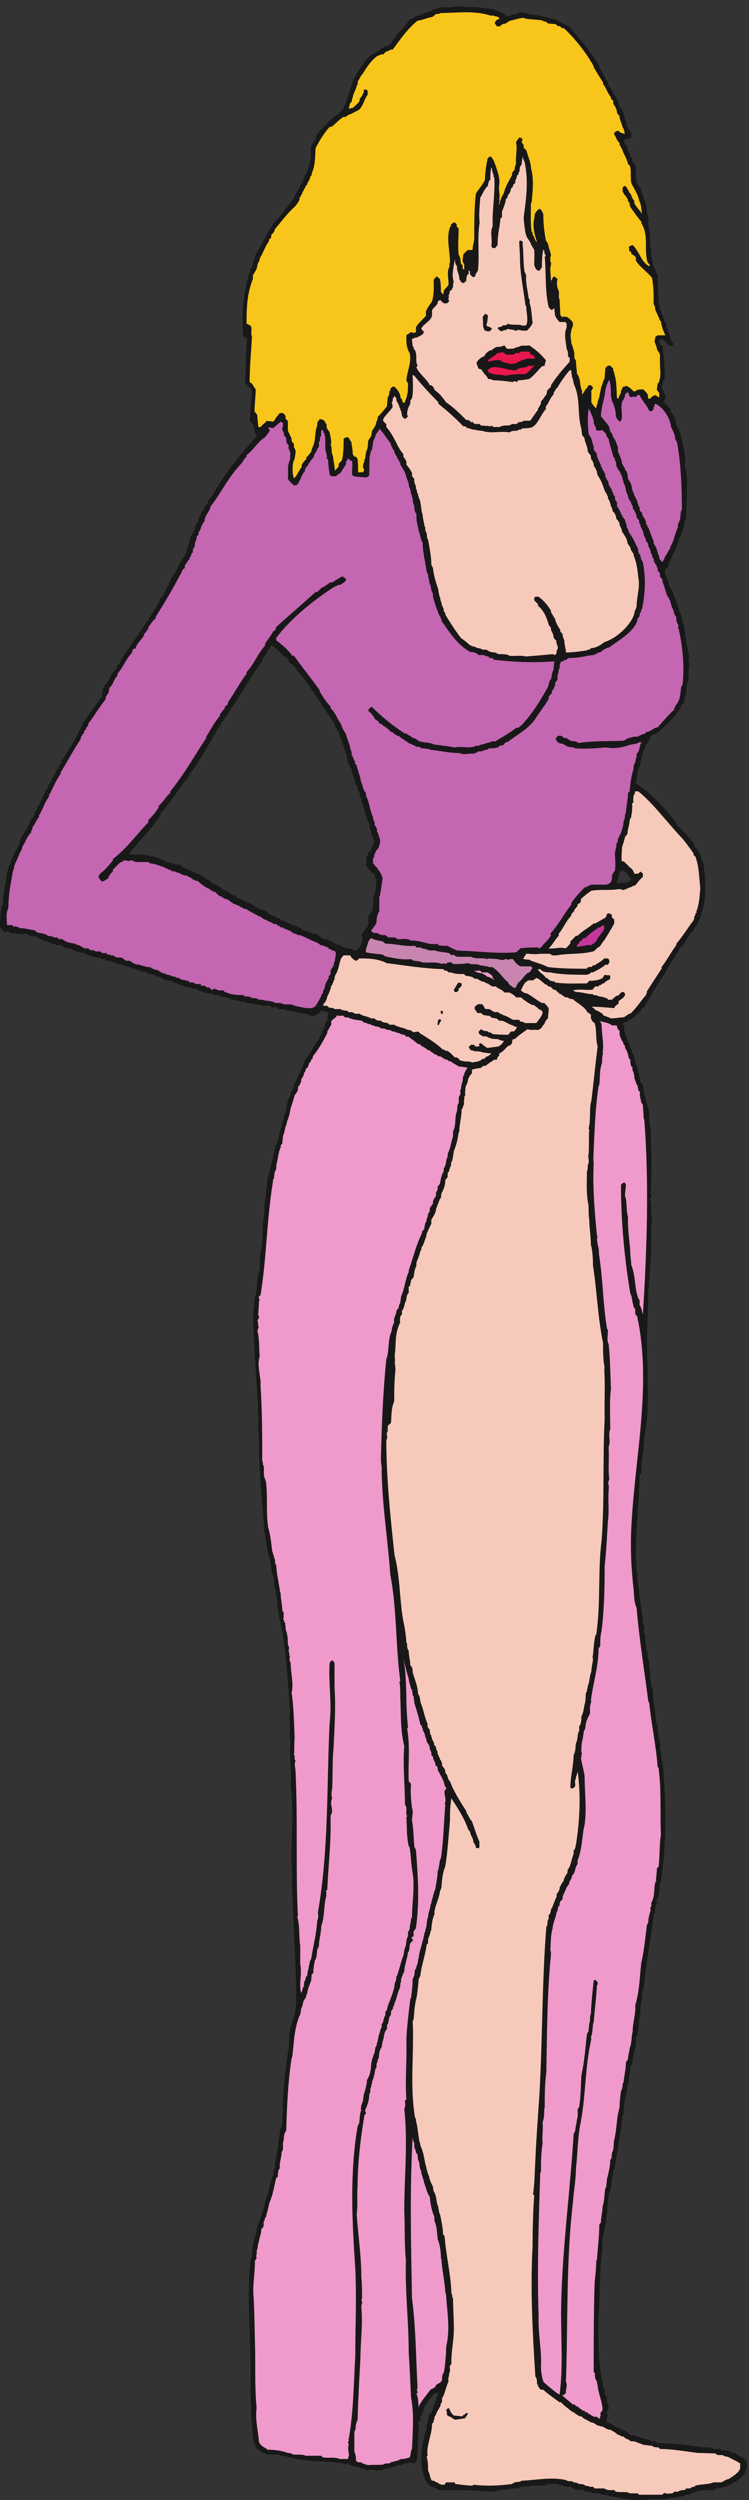
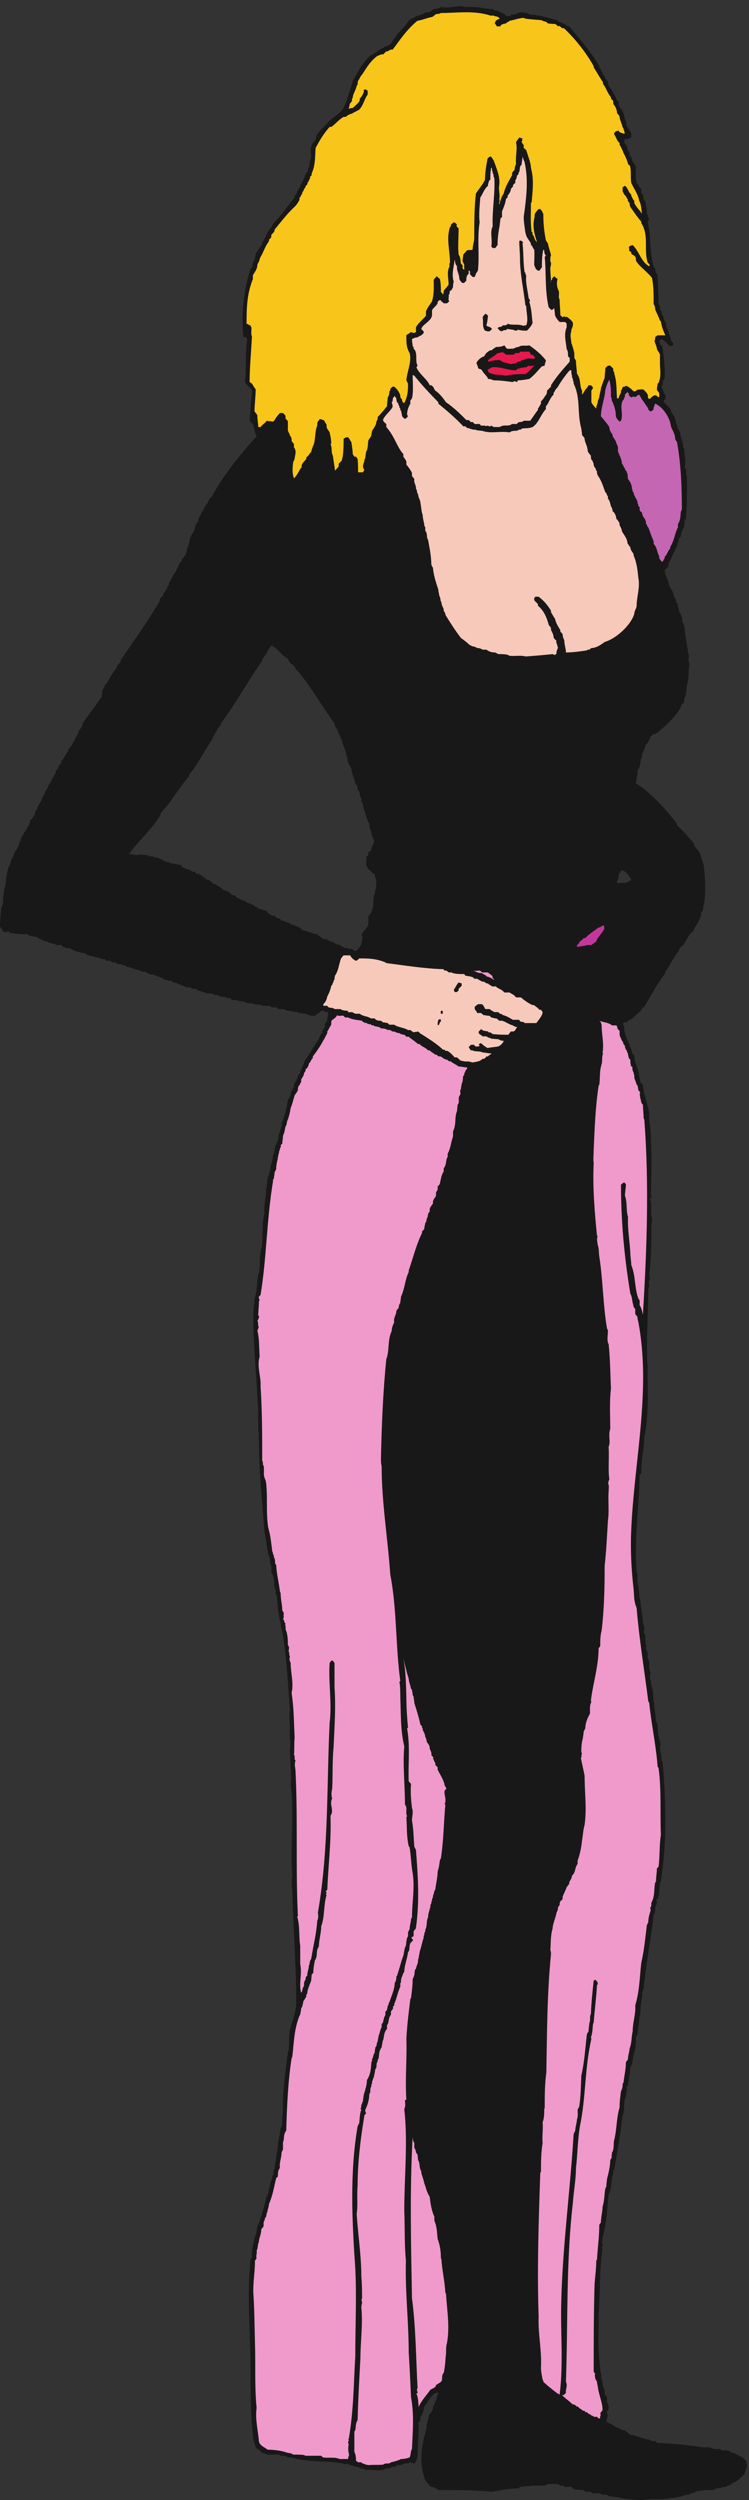
<svg xmlns="http://www.w3.org/2000/svg" xml:space="preserve" width="307.461" height="1025.856">
  <rect width="100%" height="100%" fill="#333333" stroke="none" />
  <path d="M1981.44.078c-23.76 1.442-48.24 1.442-74.16 8.64-6.48 0-16.56 2.884-26.64 2.884-4.32 5.039-14.4 5.039-20.88 5.039l-10.08 4.32h-19.44L1820.88 26h-14.4l-5.04 5.04c-7.2 0-16.56 1.44-25.92 1.44-2.88 3.602-7.2 0-12.24 8.641h-21.6l-2.16 3.598h-10.08l-8.64 5.043h-29.52l-10.08-5.043h-42.48l-2.16-2.16c-10.08 2.16-20.16-1.438-31.68-1.438l-4.32-5.039c-27.36 0-53.28-5.043-82.08-10.082-53.28 5.04-110.16 5.04-165.6 5.04-2.16 1.44-12.24 10.081-21.6 10.081l-6.48 3.598c0 5.043-10.08 10.082-12.24 17.281-20.16 52.563-12.24 105.84 4.32 160.559v12.242c4.32 7.199 4.32 18.719 7.92 28.801 1.44 2.16 8.64 9.359 11.52 17.277v7.203c9.36 13.68 9.36 25.918 16.56 42.477l-2.16 2.16-10.08-3.598c-12.24-12.242-19.44-24.48-30.96-41.039-2.16-10.082-5.04-24.48-12.24-30.961v-10.082c0-2.16-7.2-7.199-7.2-12.238l2.16-2.16c0-33.84-3.6-64.801-3.6-100.801-5.04-2.879 0-5.039-3.6-10.078 0-2.16-4.32-8.641-8.64-8.641-2.88 3.598-5.04 0-10.08 3.598l-10.08-3.598h-8.64l-10.08-5.039h-12.24l-5.04-5.043h-8.64L1201.68 98h-9.36c-19.44-12.238-41.04-2.16-62.64-5.04-5.04 2.88-9.36 5.04-17.28 5.04-3.6 2.879-8.64 5.039-15.84 5.039-5.04 1.441-10.08 5.043-17.28 5.043l-6.48 5.039c-7.92-5.039-12.24 0-22.32 1.442-48.96 7.199-100.082 2.156-153.359 17.277h-8.641c-5.039 5.039-15.121 5.039-22.32 5.039l-5.039 3.601H821.52c0 5.04-7.918 3.602-12.239 5.04 0 0-7.922 10.082-15.121 12.242-8.64 7.199-7.199 18.718-12.238 28.797-8.641 72-8.641 146.16-8.641 221.043 0 110.16-12.242 221.039 0 334.078l4.321 7.199c-2.161 18.723 4.32 43.203 9.359 64.801 5.039 9.359 5.039 19.441 7.199 30.961 2.879 7.199 10.078 19.441 10.078 29.519 2.16 1.442 5.043 8.641 5.043 13.68 7.199 17.281 8.641 33.84 13.68 48.242l2.16 1.438v5.039l2.879 2.882c0 4.321 2.16 9.36 2.16 16.559l2.879 5.039v5.043c0 6.477 7.199 16.559 7.199 25.918 7.203 7.92 0 15.12 7.203 23.76 2.161 27.36 10.079 56.16 11.52 84.24 2.16 11.52 5.039 26.64 7.199 41.04l2.879 5.04c4.32 13.68 0 28.8 4.32 45.36-2.16 60.48 7.922 122.4 15.121 184.32l2.161 5.04c2.879 18.72 0 43.2 4.32 64.8 7.199 25.92 17.277 50.4 19.437 79.2 0 115.2-9.359 233.28-12.238 351.36-2.16 13.68-2.16 27.36 0 44.64-5.039 59.76 0 120.24 0 182.88 0 30.96 0 61.92-5.039 95.76 5.039 45.36-6.48 89.28 0 137.52-3.601 2.16 0 3.6-3.601 8.64l1.441 5.04c-6.481 2.16 5.039 5.04-1.441 10.08 3.601 20.88-2.879 45.36 1.441 69.12-6.481 82.08-9.359 161.28-23.762 244.8l-2.16 5.04c0 5.04-2.879 14.4-2.879 20.88-8.64 27.36-8.64 56.16-12.238 84.24l-4.32 7.92 2.878 7.2-2.878 2.16v5.04l-2.161 1.44c-2.16 15.12 0 32.4-10.082 48.24 0 7.92 2.879 12.24-2.16 22.32 0 4.32-2.16 11.52-2.16 18.72-10.078 26.64-10.078 53.28-16.559 82.08-7.199 92.88-17.281 187.2-17.281 282.96-2.16 7.2 0 13.68 0 21.6l-2.16 7.2c2.16 120.24-16.559 241.92-15.117 365.04 0 14.4 3.598 28.08 3.598 43.2 8.64 23.76 6.48 49.68 11.519 76.32l2.16 3.6c5.039 22.32 0 48.96 7.199 73.44 7.204 36 0 73.44 10.082 111.6-2.878 24.48 5.04 48.24 5.04 74.88l1.441 5.04c2.16 12.24 0 24.48 7.199 38.16v5.04l2.879 5.04v4.32l2.16 5.04c0 6.48 0 11.52 5.039 21.6 0 5.04 2.16 12.24 2.16 18.72 5.043 7.2 5.043 19.44 7.204 29.52l4.32 6.48v5.04l3.598 2.16v5.04l1.441 2.16c0 5.04 2.16 10.08 2.16 17.28 5.039 6.48 2.879 11.52 7.918 21.6v5.04c0 7.2 7.199 15.84 7.199 25.92 7.203 14.4 9.364 33.84 12.242 50.4 2.161 5.04 6.481 9.36 8.641 16.56v5.04l2.879 7.2c5.039 2.88 2.16 7.2 7.199 12.24v4.32l2.16 7.2c5.039 7.2 10.082 15.12 10.082 22.32 2.161 2.16 2.161 5.04 7.2 8.64v5.04c6.48 10.08 9.359 22.32 14.398 33.84 16.563 21.6 24.481 41.04 43.199 65.52v3.6c5.043 5.04 2.16 10.08 12.242 17.28l-2.878 2.88c4.32 2.16 2.878 9.36 9.358 13.68v10.08c0 2.16 7.2 7.2 7.2 12.24 0 7.2 2.88 14.4 2.88 23.76h-7.92l-7.198 4.32h-6.481c-2.16-4.32-12.242-9.36-19.441-15.84-10.078 0-16.559 0-28.801 6.48-5.039 0-10.078 0-16.558 2.16h-5.039l-4.321 2.88c-10.082 0-20.16 4.32-31.679 4.32l-9.364 5.04h-17.277l-5.039 5.04h-13.684l-10.078 5.04h-20.879c-7.922 7.2-20.16 0-28.801 7.2-5.039 0-12.242 1.44-19.441 1.44-5.039 5.04-14.398 5.04-21.598 5.04-7.203 5.04-14.402 2.88-24.48 5.04l-4.32 5.04h-9.36c-10.082 7.2-17.281 0-28.801 9.36h-10.082l-9.359 5.04h-10.078c-6.481 0-13.68 4.32-23.762 6.48-2.16 2.88-10.078 0-13.679 7.92h-12.239l-5.043 4.32H578.16c-11.519 2.88-16.558 7.92-28.801 10.08-5.039 7.2-14.398 0-18.718 10.08h-10.082c-2.161 1.44-9.36 3.6-14.399 3.6-5.039 7.92-18.719 7.92-30.961 15.12-10.078 0-17.277 2.16-26.64 9.36h-9.36c-15.121 7.92-21.597 5.04-38.879 14.4-9.359-2.88-12.242 7.2-20.879 5.04-7.203 7.2-17.281 0-22.32 9.36h-11.519l-5.043 5.04H328.32l-4.32 5.04h-9.359l-10.082 5.04h-9.36c-10.078 6.48-21.597 2.16-33.84 13.68-14.398 0-33.121 7.2-45.359 14.4h-9.359c-5.039 5.04-10.082 0-17.282 10.08h-14.398c-5.039 4.32-16.563 4.32-26.641 9.36l-2.16 2.16h-5.039c-5.043 0-11.519 7.2-18.723 7.2-2.16 0-7.199 7.2-12.238 7.2s-12.238 2.88-18.719 2.88l-7.203 5.04c-10.078 0-22.316 0-33.84 1.44-5.039 0-12.238 2.16-19.437 2.16l-5.04 5.04-6.48-2.16h-5.043C7.2 4839.92 7.2 4844.96 0 4855.04c0 18.72 2.16 38.16 4.32 59.76 5.04 4.32 5.04 14.4 5.04 21.6 0 11.52 2.878 21.6 2.878 30.96l2.16 5.04v5.04l2.16 4.32c2.883 19.44 2.883 38.16 11.52 60.48l2.883 2.16v5.04l2.16 1.44v5.04l2.879 7.2c4.32 2.88 2.16 7.92 7.2 12.24-5.04 2.88 7.198 7.92 2.16 11.52l5.038 2.88c2.16 7.2 10.082 17.28 10.082 26.64l3.598 4.32v5.04c7.922 17.28 27.363 38.16 29.524 57.6l4.32 2.88c2.156 2.16 5.039 8.64 10.078 13.68v7.2c0 2.88 2.16 5.04 7.199 10.08v5.04c5.039 7.2 7.199 13.68 14.403 23.76v5.04c5.039 7.2 9.359 13.68 9.359 20.88 5.039 2.88 5.039 7.2 9.359 12.24v5.04c5.039 5.04 7.918 11.52 12.239 18.72v5.04l5.043 2.16v5.04c2.878 2.88 6.476 5.04 6.476 10.08v5.04c10.082 6.48 5.043 13.68 17.281 23.76v7.2c7.2 5.04 12.243 18.72 21.602 30.96v5.04c14.398 13.68 19.437 30.96 30.961 49.68v5.04c5.039 5.04 7.199 10.08 12.238 17.28v6.48c19.442 27.36 41.039 55.44 60.481 84.24 0 5.04 1.437 12.24 1.437 19.44 0 2.88 10.082 7.92 5.043 11.52 17.277 17.28 19.438 36 38.879 56.16v4.32c4.32 4.32 4.32 7.92 12.238 14.4v5.04c40.321 60.48 84.242 120.24 120.242 182.16v5.04c1.442 7.2 13.68 9.36 11.52 18.72 4.32 5.04 7.199 10.08 12.238 17.28-5.039 2.16 9.364 9.36 4.321 13.68 7.921 12.24 11.519 24.48 23.761 39.6v3.6c7.918 7.92 5.039 17.28 17.282 27.36v5.04c5.039 3.6 5.039 6.48 11.519 13.68v5.04l2.879 2.16c0 11.52 5.039 18.72 9.359 33.84v5.04l2.879 9.36c5.043 9.36 13.684 18.72 13.684 30.96l3.598 7.92c1.441 1.44 1.441 3.6 6.48 8.64v5.04l2.16 7.2c7.199 7.2 5.039 15.12 15.121 23.76v5.04c4.321 5.04 8.641 12.24 13.68 18.72v5.04c5.039 2.16 2.16 7.2 10.078 10.08 33.121 61.92 84.242 127.44 138.961 187.2-6.48 12.24-6.48 20.88-10.078 36 0 0-6.481 7.2-11.524 12.24 2.883 25.92 2.883 54.72 7.204 83.52v9.36c-2.161 7.92-16.563 16.56-21.602 26.64 5.039 43.2 0 86.4 7.199 132.48l-5.039 6.48h-7.199c-6.481 70.56 0 138.96 22.32 210.96 8.641 3.6 4.321 15.12 8.641 22.32l3.598 2.16v5.04l1.441 2.16c0 2.89 2.16 9.36 2.16 14.4 5.039 5.04 12.238 19.44 20.16 29.52v5.04c12.239 15.84 12.239 30.96 30.957 49.68v5.04c25.922 25.92 45.364 54.72 69.121 84.24v5.04c7.922 6.48 7.922 18.72 17.282 28.08v4.32c6.48 7.2 11.519 19.44 14.398 29.53 2.16 1.43 4.32 10.07 9.359 13.67 0 5.04 0 10.08 5.043 17.28 0 5.05 0 10.08 2.161 16.56l2.878 10.08c0 15.84-7.199 33.12 11.52 50.41 5.039 6.47 2.16 11.51 5.039 16.55 7.199 12.24 28.081 30.96 43.201 48.24 12.24 8.64 25.2 18.72 37.44 30.96 12.24 23.76 18.72 48.25 26.64 74.16 2.16 2.88 4.32 10.09 4.32 15.12 16.56 25.92 26.64 52.56 57.6 80.64h5.04c7.2 7.92 17.28 10.08 26.64 20.17 2.88-5.05 9.36 8.63 14.4 4.31 2.16 4.32 7.2 2.88 12.24 7.92 7.2 6.48 7.2 13.68 18.72 23.77v3.59c14.4 15.12 26.64 27.36 38.16 44.64 5.04 6.48 15.12 6.48 22.32 13.68 8.64 2.16 18.72 5.04 30.96 12.24h10.08c1.44 2.16 8.64 5.04 13.68 10.08 7.2 0 14.4 1.44 23.76 6.48 24.48-6.48 48.24 7.2 74.16 0 20.16 0 41.04 0 63.36-5.04 5.04 0 13.68-1.44 20.88-1.44 2.88-3.6 10.08-5.04 15.12-5.04 6.48-2.88 11.52-7.2 20.88-10.08 2.88-2.16 5.04-7.2 10.08-7.2l10.08 2.16 1.44 2.88c7.2 0 14.4 0 24.48 7.2 10.08 0 21.6 0 33.84-7.2 25.92 0 54.72-10.08 84.24-17.28l3.6-5.04h5.04c5.04-5.04 15.12-6.48 22.32-13.68h5.04c33.12-41.04 66.96-77.04 92.88-123.12v-3.6c5.04-3.6 2.88-10.07 10.08-15.12v-5.04c8.64-7.2 6.48-15.84 18.72-25.91l-2.16-2.16 2.16-7.93c10.08-12.24 14.4-24.48 23.76-38.16V7406c2.16-2.16 7.2-5.04 7.2-8.64v-7.92l5.04-9.36c5.04-2.88 5.04-10.08 10.08-15.12v-3.6l2.16-3.6v-5.04c2.16-1.43 0-8.64 6.48-13.68v-12.24c5.04-6.48 7.2-13.67 15.12-23.76v-13.68l-10.08-5.04h-9.36l-2.16-5.03v-5.05c2.16-5.04 6.48-9.36 10.08-17.28v-7.2l6.48-6.47v-7.21c0-2.88 2.16-5.04 7.2-10.08v-5.04l2.16-7.2c5.04-1.44 5.04-8.63 10.08-13.68 0-17.28-2.16-30.95 2.16-51.12 5.04-3.6 5.04-11.52 14.4-18.72V7118l5.04-5.04c0-2.16 2.16-8.64 2.16-13.67l5.04-7.21c2.16-12.24 5.04-23.76 5.04-38.88 4.32-4.32 2.16-9.36 7.2-15.84l-5.04-7.92c11.52-45.36 5.04-91.44 18.72-139.68l5.04-5.04c0-4.32 0-13.68 7.2-18.72 0-28.8 2.88-57.6 2.88-88.56l4.32-9.36V6758l5.04-5.04v-5.04c0-3.6 6.48-11.52 6.48-18.72 2.88-2.16 0-7.2 7.92-12.24v-12.24l4.32-6.48v-5.04l2.88-2.16V6686c2.16-5.04 7.2-13.68 7.2-21.6 0-2.16 2.16-4.32 7.2-9.36v-7.2l-9.36-2.88c-7.92 5.04-15.12 17.28-26.64 22.32l-7.2-5.04 2.16-10.08c2.88-2.16 2.88-4.32 7.92-9.36 3.6-30.96 8.64-64.8 6.48-98.64l-5.04-4.32c0-5.04 0-11.52-4.32-19.44 0-4.32 6.48-12.24 6.48-19.44 5.04-2.16 2.88-7.2 7.92-11.52-5.04-2.16 0-7.2-7.92-12.24 0-9.36 17.28-17.28 22.32-28.8v-4.32c2.16-5.04 7.2-10.08 11.52-17.28v-5.04l2.16-1.44c0-10.08 5.04-17.28 7.92-29.52 4.32-2.88 2.16-6.48 7.2-11.52 0-15.12 9.36-29.52 9.36-46.08l2.88-5.04c0-18.72 6.48-36 1.44-56.88l5.04-7.2c0-7.92-1.44-12.24 2.16-22.32 0-42.48 0-85.68-3.6-129.6l-3.6-4.32c0-5.04-1.44-11.52-1.44-19.44-5.04-7.2-10.08-19.44-10.08-28.08 0-2.88-7.2-7.92-7.2-12.24v-5.04l-2.16-2.88c0-2.16-2.88-9.36-2.88-14.4l-5.04-5.04v-4.32c-8.64-12.24-11.52-26.64-20.88-40.32V5966l-12.24-12.24c0-1.44 2.16-9.36 2.16-13.68 5.04-10.08 10.08-22.32 12.24-33.84 2.88-7.2 12.24-17.28 12.24-25.92l2.88-7.92c1.44-2.16 1.44-4.32 6.48-9.36 0-2.88-2.88-10.08 5.04-12.24-2.88-6.48 4.32-16.56 4.32-26.64 5.04-2.16 2.88-7.2 7.92-12.24-2.88-2.16 4.32-8.64 0-13.68 12.24-19.44 7.2-38.16 13.68-60.48 0-11.52 5.04-23.76 5.04-37.44 7.2-10.08-2.88-22.32 5.04-34.56-5.04-18.72 0-42.48-7.92-64.8-2.16-11.52 0-25.92-8.64-43.2v-9.36c0-2.16-5.04-7.2-10.08-12.24v-4.32c-14.4-26.64-50.4-62.64-79.2-83.52h-5.04l-7.2-5.04c-6.48-7.2-6.48-19.44-18.72-29.52v-6.48c-5.04-5.04-2.88-12.24-10.08-19.44v-10.08c-7.2-11.52-2.16-26.64-13.68-40.32v-12.24c-2.88-7.2-2.88-19.44-5.04-28.8 41.04-24.48 93.6-79.2 126.72-125.28v-4.32c17.28-14.4 36-36 53.28-57.6v-5.04c5.04-7.2 15.12-17.28 18.72-25.92 2.88-10.08 5.04-19.44 10.08-30.96 5.04-38.88 7.2-79.92 2.16-120.24l-2.16-5.04c0-5.04-2.16-10.08-2.16-17.28l-5.04-6.48c0-17.28-11.52-33.84-23.76-53.28v-5.04l-5.04-2.16c-12.24-11.52-17.28-28.8-28.8-42.48l-5.04-2.88c-5.04-7.2-9.36-19.44-19.44-29.52v-3.6c-11.52-12.24-16.56-29.52-28.8-43.92v-4.32c-25.92-33.84-43.2-67.68-64.8-103.68-4.32-2.16-9.36-7.2-12.24-14.4-8.64-5.04-18.72-18.72-30.96-25.92h-5.04c-2.16-2.88-3.6-7.92-8.64-7.92-2.88 2.88-5.04 0-10.08-4.32l5.04-7.92v-13.68c5.04-12.24 5.04-25.92 16.56-41.04v-5.04c2.16-4.32 7.2-14.4 7.2-20.88 0-2.88 7.2-7.2 7.2-12.24 0-18.72 15.12-41.04 15.12-62.64 1.44-4.32 3.6-9.36 3.6-16.56l7.92-7.92c0-3.6 0-8.64 2.16-15.84V4346c5.04-15.12 7.2-28.8 12.24-43.2v-5.04c5.04-2.88 0-6.48 5.04-14.4-2.88-25.92 6.48-55.44 5.04-84.24 3.6-54.72 1.44-112.32 0-169.92l1.44-2.16c0-2.88 2.16-10.08-5.04-12.24 10.08-19.44 0-38.88 7.2-59.76 0-5.04 0-12.24-2.16-20.16 0-54.72 0-102.96-6.48-155.52l1.44-2.16c0-5.04 3.6-11.52-4.32-18.72l2.88-2.88c0-6.48 0-11.52-2.88-20.88 0-77.04-7.2-156.24-2.16-236.16 0-72 5.04-145.44-10.08-219.6 0-10.08-2.16-24.48-2.16-36-5.04-24.48-7.2-48.24-7.2-74.88l-5.04-5.04c-1.44-86.4-13.68-174.96-11.52-264.24l2.16-2.16-2.16-2.16c2.16-11.52 0-23.76 5.04-38.88-2.88-18.72 5.04-41.04 5.04-61.92 1.44-2.88 0-10.08 3.6-15.12 0-23.76 7.92-47.52 7.92-73.44l2.16-5.04 2.16-9.36c0-2.88 0-7.92-2.16-12.24l5.04-9.36c0-10.08 0-19.44 2.16-30.96l2.88-3.6-2.88-1.44c0-5.04 0-10.08 5.04-17.28v-17.28c10.08-13.68 0-30.96 10.08-47.52-5.04-4.32 0-9.36-3.6-16.56l3.6-5.04c0-9.36 1.44-18.72 6.48-30.96 0-31.68 7.2-62.64 9.36-95.76l5.04-10.08c0-11.52 0-28.8 5.04-43.2v-4.32c5.04-2.16 0-7.2 5.04-14.4l-2.88-2.88v-5.04c0-12.24 5.04-25.92 5.04-40.32l2.88-5.04c6.48-62.64 8.64-127.44 8.64-191.52 0-58.32-5.04-118.08-13.68-177.84l-2.88-5.04c-2.16-14.4 0-30.96-7.2-48.24l-5.04-2.16 2.88-5.04c0-5.04 0-10.08-5.04-16.56 0-7.2 0-17.28-5.04-25.92-8.64-75.6-23.76-151.2-30.96-228.24-5.04-2.88 0-5.04-5.04-10.08 2.88-9.36-2.16-20.88-2.16-33.12-2.88-11.52-2.88-21.6-2.88-33.84l-2.16-5.04c-1.44-17.28-4.32-38.16-6.48-56.88l-5.04-10.08c0-17.28 0-33.84-7.2-53.28 0-5.04-2.88-11.52-2.88-18.72-2.16-5.04 0-12.24-7.2-18.72 0-19.44-5.04-36-7.2-58.32l-5.04-5.04c3.6-4.32 0-12.24 0-18.72l-1.44-5.04v-4.32c-10.08-21.6 0-41.04-12.24-64.8l2.16-5.04-2.16-2.16c-5.04-51.12-15.12-100.8-23.76-154.08l-5.04-5.04 2.16-1.44v-7.2c-9.36-20.158-2.16-41.041-14.4-63.361-5.04-42.481-5.04-85.68-18.72-131.758 0-7.199-2.88-17.281 1.44-25.922l-4.32-5.039 2.88-2.16c-10.08-67.68-7.2-139.68-12.24-208.801 0-53.277-2.88-105.84 5.04-161.277 0-5.043 0-10.082 2.16-16.563 2.16-7.199 0-17.277 5.04-25.918v-5.043c1.44-5.039 0-12.238 6.48-19.437v-11.52c0-3.601 7.2-8.641 7.2-12.242v-15.117l2.88-5.043 2.16-8.637v-7.203l-5.04-7.918c0-2.16 0-7.199 2.88-12.242-2.88-3.598-2.88-12.239-5.04-18.719 7.2-5.039 19.44-7.199 29.52-17.281h3.6c2.88-2.16 10.08-3.598 15.12-8.637h7.2c5.04-3.602 11.52-7.203 18.72-15.121h7.2c15.12-4.32 33.84-12.242 51.12-14.402l8.64-5.039c5.04 0 12.24 3.601 15.12-5.04 48.24-1.441 92.88-6.48 144-13.679 10.08 0 18.72 2.16 30.96-5.039h19.44l7.92-5.043c3.6 2.883 11.52 0 18.72 0 2.16-2.16 12.24-8.637 20.88-8.637 2.88-3.602 7.92-3.602 15.12-10.082h5.04c2.16-2.16 8.64-9.359 13.68-12.238 0-2.16 0-7.199 2.16-13.68 2.88-7.203-7.2-17.281-7.2-27.363-8.64-8.637-18.72-18.719-30.96-25.918h-5.04c-1.44-5.04-6.48-5.04-11.52-10.082-2.16 2.883-5.04 0-9.36-3.598-10.08 0-19.44-5.039-31.68-5.039l-7.2-5.043c-17.28 0-38.16 0-56.88-5.039 0-5.04-7.92-2.16-12.24-5.04l-7.92-4.32c-5.04 0-12.24 0-18.72-5.038-10.08 0-22.32-5.043-33.84-5.043-28.08-6.48-60.48-1.438-91.44-6.48zM1904.4 4988.96v7.2c5.04 5.04 5.04 12.24 5.04 18.72 0 2.88 7.2 7.92 7.2 12.24h5.04c11.52-2.16 16.56-14.4 26.64-25.92l-5.04-7.2h-5.04l-1.44-2.88c-10.08-2.16-20.16-2.16-32.4-2.16zm-810.72-208.8-7.2 5.76h-11.52l-4.32 4.32-2.88-2.88-7.2 2.88c-2.88 2.88-10.08 5.76-14.4 8.64h-5.76c-2.88 0-10.08 8.64-17.28 8.64-2.88 4.32-10.08 1.44-14.4 8.64h-10.079l-8.641 5.76c-2.879 4.32-8.641 4.32-12.961 10.08h-7.199c-11.52 5.76-25.918 8.64-38.879 12.96 0 5.76-5.762 2.88-11.52 10.08-7.203-2.88-10.082 7.2-18.722 4.32l-5.758 5.76c-8.641 0-15.84 8.64-28.801 8.64l-1.441 5.76h-5.758c-1.441 1.44-5.762 1.44-11.52 8.64h-7.203l-10.078 5.76c-1.441 1.44-4.32 4.32-8.64 10.08h-7.2c-2.879 0-7.199 8.64-12.961 2.88-4.32 8.64-14.398 5.76-20.16 15.84-5.758-2.88-10.078 7.2-17.277 4.32-2.883 2.88-5.762 7.2-10.082 7.2-2.879-4.32-7.199 7.2-11.52 2.88l-2.879 4.32h-4.32c-2.883 1.44-5.762 4.32-10.082 10.08h-10.078l-1.441 4.32c-4.321 2.88-10.079 7.2-17.282 10.08h-4.316c-5.762 4.32-10.082 10.08-17.281 12.96-1.442-2.88-8.641 10.08-14.403 5.76-4.316 4.32-10.078 10.08-17.277 14.4h-4.32c-7.2 7.2-17.282 12.96-25.922 18.72h-7.199l-4.321 5.76h-5.758c-10.082 7.2-21.601 8.64-33.121 14.4l-4.32 7.2c-10.078 0-23.039 4.32-34.559 5.76l-2.882 2.88h-4.321c-11.519 2.88-23.039 14.4-38.879 14.4-7.199 5.76-14.398 0-23.039 7.2-10.082 0-20.16 2.88-31.679 0-7.2 0-14.403 2.88-24.481 2.88 24.481 36 74.879 80.64 97.918 122.4v4.32c34.563 36 53.281 74.88 87.844 113.76v4.32c28.797 36 46.078 72 72 110.88v4.32c10.078 11.52 11.519 24.48 25.918 38.88v4.32c47.519 63.36 82.082 129.6 128.16 194.4v4.32c7.199 8.64 8.641 12.96 15.84 21.6v5.76c4.32 1.44 7.199 8.64 11.519 14.4 15.84-5.76 34.563-33.12 51.84-41.76 0-4.32 5.762-14.4 15.84-18.72 0-1.44 7.199-7.2 7.199-11.52 38.883-41.76 69.121-96.48 105.122-146.88 2.88-7.2 10.08-14.4 15.84-23.04v-5.76c7.2-10.08 12.96-21.6 15.84-33.12 4.32-2.88 1.44-7.2 7.2-12.96v-4.32l1.44-2.88v-4.32l2.88-2.88v-4.32l2.88-1.44v-5.76c7.2-14.4 7.2-30.24 12.96-47.52 5.76-2.88 2.88-7.2 8.64-12.96 0-14.4 8.64-28.8 11.52-44.64 0-2.88 7.2-7.2 7.2-12.96v-7.2l5.76-7.2v-4.32c1.44-1.44 0-10.08 5.76-14.4v-10.08c2.88-4.32 5.76-10.08 5.76-15.84 4.32-14.4 8.64-31.68 15.84-48.96l2.88-1.44c0-5.76 1.44-10.08 1.44-17.28 7.2-11.52 4.32-21.6 12.96-36 2.88-10.08-8.64-18.72-8.64-31.68l-8.64-5.76v-8.64l-7.2-7.2c2.88-4.32 0-14.4 0-20.16 0-2.88 2.88-8.64 7.2-15.84l8.64-7.2c1.44-4.32 5.76-4.32 11.52-10.08 0-2.88 0-8.64 4.32-15.84 0-11.52 0-23.04-4.32-38.88v-4.32l-2.88-4.32c-2.88-17.28 0-31.68-7.2-50.4-1.44-2.88-1.44-7.2-10.08-12.96v-25.92c-1.44-10.08-15.84-21.6-21.6-33.12 7.2-7.2 0-20.16 0-30.24-2.88-1.44-5.76-11.52-15.84-18.72h-5.76" style="fill:#191818;fill-opacity:1;fill-rule:evenodd;stroke:none" transform="matrix(.133 0 0 -.133 0 1025.866)" />
-   <path d="m1972.8 16.64-5.04 4.32h-24.48l-5.04 2.88c-11.52 2.16-23.76 0-37.44 2.16l-5.04 5.04c-10.08 0-19.44-2.161-30.96 5.042h-29.52l-5.04 5.04h-11.52c0 3.597-7.2 1.437-12.24 3.597-5.04 5.043-12.24 5.043-18.72 5.043-5.04 2.879-10.08 5.039-17.28 5.039-7.2 7.199-13.68 0-23.76 7.199-46.08 10.082-89.28 0-136.8-2.16-9.36-7.2-17.28 0-29.52-10.078-38.16-5.043-79.2-7.203-119.52-2.16l-2.16-2.883c-17.28 0-33.84 2.883-53.28 5.043l-2.16 5.039h-26.64l-4.32-7.2h-10.08c-1.44 2.16-6.48 0-11.52 7.2-5.04-2.16-10.08 7.199-17.28 5.039-7.2 8.64-5.04 18.719-12.24 30.96 0 13.68 0 28.802-4.32 43.2l2.88 2.879c-5.04 30.961 13.68 64.082 13.68 97.922l5.04 7.199v5.039l2.16 1.441v5.04c0 5.039 7.92 12.242 7.92 19.441 4.32 5.039 7.2 11.519 12.24 20.16-5.04 1.438 3.6 6.481 3.6 11.52V314c10.08 16.559 10.08 30.961 20.16 52.559-2.88 7.203 2.16 17.281 2.16 25.921 5.04 8.641 0 15.122 2.16 22.321l4.32 5.039c-1.44 41.039 10.08 80.64 7.2 125.281 0 23.758-2.16 51.84-2.16 78.481-5.04 2.16 0 7.199-5.04 14.398-1.44 57.602-16.56 115.922-20.88 175.68l-5.04 7.199c0 18.723-5.04 41.043-9.36 61.922l-2.16 2.879c0 4.32-2.88 12.242-2.88 19.441-7.2 13.68-4.32 28.801-12.24 44.641l-2.16 2.879c0 2.16-2.16 9.359-2.16 14.398-2.88 6.481-7.92 14.402-10.08 23.762l-1.44 2.879V998c-5.04 10.08-7.92 21.6-10.08 33.84l-2.16 5.04c0 5.04-2.88 12.24-2.88 18.72l-2.16 5.04v5.04c-2.88 7.2-5.04 19.44-10.08 28.08v5.04l-2.16 5.04c-5.04 21.6-5.04 43.2-11.52 66.96v5.04l-2.88 5.04c-16.56 97.92-2.16 196.56-7.2 296.64l2.88 5.04c2.16 22.32 2.16 41.04 8.64 65.52 3.6 18.72 5.04 37.44 7.2 59.76l5.04 10.08c2.88 30.96 15.12 61.92 19.44 95.76l4.32 4.32v10.08c0 6.48 7.2 16.56 7.2 25.92l2.88 5.04c0 10.08 2.16 23.76 5.04 36l2.16 5.04c-2.16 1.44 5.04 6.48 2.16 13.68 2.88 22.32 15.12 43.92 17.28 64.8l4.32 10.08c2.16 20.88 2.16 43.2 12.24 66.96 7.2 46.08 10.08 94.32 14.4 141.84 0 21.6 0 43.2 4.32 67.68 19.44-29.52 41.04-63.36 51.12-94.32 0-2.16 7.2-7.2 7.2-12.24 0-6.48 9.36-16.56 9.36-25.92 0-5.04 7.92-11.52 7.92-18.72 1.44-5.04 3.6 0 8.64-2.88 5.04 5.04 0 11.52 2.88 18.72-10.08 22.32-15.12 41.04-23.76 64.8-7.92 7.2-10.08 17.28-17.28 27.36v3.6c-18.72 29.52-38.88 60.48-50.4 92.16-9.36 7.2-4.32 17.28-14.4 25.92v5.04l-2.16 7.2c-2.88 2.88-2.88 5.04-7.92 10.08v7.2c-2.16 1.44 0 6.48-6.48 11.52v5.04c-5.04 2.16-2.16 7.2-7.2 12.24v7.2c-2.16 1.44-5.04 9.36-5.04 13.68 0 2.88-9.36 7.92-5.04 12.24-4.32 2.88-2.16 7.92-7.2 11.52v5.04l-2.16 2.88v4.32l-2.88 2.88c0 2.16-2.16 9.36-2.16 14.4 0 2.88-6.48 6.48-6.48 11.52v7.2c-10.08 22.32-12.24 43.92-22.32 67.68v4.32c-2.16 5.04 0 12.24-7.2 20.16 0 20.88-9.36 42.48-16.56 66.96 0 7.2 0 16.56-7.2 20.88 0 15.12-5.04 28.8-5.04 46.08-5.04 5.04-5.04 13.68-5.04 21.6l-2.16 4.32c-1.44 20.16-4.32 43.92-9.36 64.8-12.24 66.96-9.36 137.52-28.08 207.36l1.44 2.16-1.44 1.44c-12.24 115.92-24.48 231.12-24.48 348.48 7.2 7.92-2.88 16.56 4.32 26.64v14.4c0 2.88 5.04 6.48 10.08 11.52 2.16 22.32 0 43.2 10.08 66.96 0 32.4 0 60.48 3.6 94.32 0 7.2 0 13.68-2.16 23.76 2.16 7.2 0 14.4 0 24.48 5.04 30.96-1.44 64.8 17.28 100.8-2.88 5.04 0 11.52 0 18.72l5.04 5.04v12.24c4.32 2.16 7.2 13.68 9.36 23.76 6.48 9.36 2.88 24.48 11.52 30.96v19.44l5.04 2.88c-2.16 3.6 2.16 8.64 2.16 15.84 0 2.88 7.92 7.92 7.92 11.52 2.16 10.08 2.16 21.6 8.64 33.84v10.08c3.6 8.64 10.08 23.76 12.24 36l2.88 2.16v5.04l2.16 6.48c5.04 2.88 2.16 7.2 7.2 12.24v5.04c5.04 2.16 0 5.04 5.04 10.08l2.16 11.52c4.32 9.36 7.92 19.44 14.4 30.96V3950c5.04 9.36 14.4 20.88 14.4 33.12 5.04 12.24 7.2 20.16 12.24 31.68l2.88 2.16c0 2.16 1.44 10.08 1.44 14.4 7.2 11.52 12.24 26.64 12.24 41.04 0 2.88 7.2 6.48 7.2 11.52V4094l5.04 7.2v5.04l2.16 2.16v4.32l2.88 2.16c0 5.04 0 12.24 5.04 20.16v4.32l1.44 5.04c0 4.32 2.16 9.36 2.16 16.56 7.92 19.44 12.24 36 15.12 58.32l2.16 3.6c0 22.32 7.2 43.92 7.2 68.4 5.04 3.6 2.88 8.64 7.92 15.84-2.88 5.04 1.44 15.12 0 21.6l3.6 7.2c-2.16 5.04 0 12.24 0 19.44 0 7.92 7.92 16.56 7.92 26.64 2.16 5.04 4.32 12.24 12.24 19.44v11.52c7.2 2.16 15.84 5.04 25.92 5.04 2.16 0 7.2 7.2 12.24 7.2h5.04c6.48 7.2 16.56 12.24 25.92 18.72h7.2c2.88 2.88 0 7.2 7.92 12.24v7.2c8.64 2.88 15.84 11.52 28.08 23.76h4.32s3.6 2.88 7.2 7.92c0 2.16 0 7.2 2.88 12.24h5.04c12.24 11.52 25.92 20.88 40.32 30.96 10.08-5.04 20.16 0 31.68-2.88l9.36 5.04c2.88 2.88 5.04 9.36 11.52 14.4v4.32c3.6 2.88 3.6 7.92 10.08 12.24 0 10.08 2.16 16.56 2.16 28.8 0 5.04-7.2 12.24-13.68 18.72h-7.2c-15.12 7.92-28.8 20.16-46.08 29.52-5.04 0-12.24 2.88-18.72 9.36 5.04 9.36 8.64 24.48 23.76 30.96h13.68l10.08 7.2c9.36-2.16 17.28-11.52 29.52-20.88 1.44 4.32 8.64-10.08 13.68-5.04 2.16-2.88 5.04-5.04 10.08-10.08h4.32c2.88-2.16 7.92-5.04 7.92-8.64h3.6l2.88-5.04h5.04c2.16-5.04 7.2-5.04 12.24-10.08 8.64 2.88 12.24-7.2 23.76-5.04 7.2-9.36 33.12-20.88 43.2-38.16 2.16-5.04 7.2-5.04 12.24-10.08v-11.52l5.04-9.36 6.48-5.04c7.2-21.6 2.16-48.24 9.36-72-7.2-54.72-12.24-110.16-19.44-167.76l-1.44-5.04c-5.04-25.92 0-53.28-7.2-81.36l2.16-2.88c-2.16-23.76 0-49.68-2.16-77.04-2.88-6.48 2.16-15.84 0-25.92-2.88-5.04-2.88-13.68-2.88-21.6l-2.16-2.16c0-33.84-2.88-72 5.04-108 0-14.4 0-28.8 2.16-43.2 0-23.76 5.04-52.56 5.04-79.2l1.44-2.88c3.6-18.72 5.04-38.16 5.04-59.76 12.24-76.32 14.4-157.68 30.96-237.6 0-25.92 0-49.68 5.04-78.48l-1.44-2.16c3.6-51.12 0-100.8 1.44-154.08-6.48-125.28 0-249.12-9.36-373.68-12.24-96.48-2.16-192.24-16.56-291.6l-2.88-3.6c-5.04-22.32-5.04-43.92-8.64-68.4l1.44-1.44c0-12.24-5.04-26.64-5.04-41.04-6.48-14.4-4.32-29.52-11.52-45.36v-5.04l-2.16-5.04v-5.04l-2.88-5.04c-2.16-11.52 0-20.88-4.32-36-2.88-11.52-2.88-23.76-10.08-37.44v-10.08c-1.44-4.32 0-12.24-6.48-19.44v-13.68c-7.2-12.24-2.88-24.48-10.08-38.88-2.16-9.36 0-24.48-7.2-36 0-30.96-10.08-66.96-10.08-101.52l2.88-1.44h5.04c2.16 1.44 7.2 5.04 7.2 9.36 0 7.2-2.88 12.24 2.16 21.6v5.04l2.88 5.04c-2.88 1.44 4.32 6.48 2.16 13.68 10.08-74.16 7.2-151.2-5.04-228.24-2.16-5.04 0-11.52-7.2-18.72v-10.08c-5.04-12.24-7.2-25.92-12.24-39.6l-6.48-10.08v-7.2c-2.88-7.2-12.24-17.28-12.24-27.36-5.04-3.6-7.2-11.52-12.24-18.72v-5.04l-2.88-7.2c-2.16-1.44-2.16-5.04-6.48-8.64V1862c-5.04-12.24-9.36-20.88-14.4-36l-2.88-2.16v-5.04c-2.16-2.16 0-9.36-7.2-13.68v-12.24c-7.2-7.2 0-15.12-7.2-23.76-13.68-173.52-11.52-346.32-21.6-521.28-4.32-64.8-9.36-130.32-12.24-197.28-2.16-37.44-2.16-72.001-7.2-108.001l3.6-1.438c-3.6-51.121-5.04-106.562-5.04-159.121-7.2-132.48 0-266.398 8.64-401.039 5.04-4.32 5.04-14.402 5.04-20.883 2.88-5.039 2.88-12.238 12.24-19.437h7.2c11.52-11.52 33.84-26.641 50.4-38.879h5.04c4.32-7.203 20.88-18.723 33.12-28.801 5.04 0 12.24-9.359 24.48-14.402h4.32c10.08-10.079 17.28-10.079 29.52-18.719 6.48 0 11.52-2.879 20.88-10.078h5.04l2.88-2.16h4.32l7.92-2.883c1.44-3.598 6.48-2.16 11.52-7.199h7.2c7.2-5.04 14.4-6.481 23.76-16.559 5.04 2.879 9.36-7.199 17.28-4.32 2.16-5.039 7.2-5.039 12.24-10.082 1.44 5.043 6.48-5.039 11.52-5.039h9.36c12.24-5.04 16.56-6.481 30.96-11.52 7.92 0 15.12-2.16 23.76-2.16 5.04-5.039 12.24-5.039 20.16-5.039l4.32-5.039c38.88 0 76.32-7.203 117.36-12.242 17.28 0 34.56-1.438 53.28-1.438l7.2-5.043h15.12c3.6-2.16 8.64-5.039 15.84-5.039 5.04-2.16 16.56-9.359 28.8-14.398 2.88-2.883 5.04-2.883 10.08-6.481V98c-5.04-14.398-22.32-24.48-36-33.121-5.04 0-12.24-5.04-22.32-10.078h-23.76c-17.28-7.2-38.16-5.04-56.88-10.082 0-7.2-7.92 0-15.12-8.637h-12.24l-5.04-5.043c-4.32 0-13.68 0-20.88-5.039h-11.52l-5.04-5.04c-5.04 0-15.12-2.16-22.32 0-2.16 5.04-7.2-4.32-11.52-4.32h-69.12" style="fill:#f7c9ba;fill-opacity:1;fill-rule:evenodd;stroke:none" transform="matrix(.133 0 0 -.133 0 1025.866)" />
  <path d="m1134.72 108.078-2.16 1.442h-5.04c-2.88 5.039-7.2 0-12.24 7.199h-10.08l-6.48 5.043c0 7.199 0 17.277-5.04 27.359v61.918l2.88 5.039c2.16 8.641 0 18.723 7.2 30.961 1.44 61.922 5.04 124.563 8.64 190.082 0 49.68 7.92 104.399 2.88 157.68 0 2.16 0 7.199 2.16 12.238 0 1.441 0 6.481-2.16 11.52l2.16 2.16c0 22.32 0 43.922-2.16 68.402 0 64.797-10.08 126.719-14.4 193.68 4.32 28.801 0 54.719 2.88 87.117 0 69.122 8.64 144.002 20.88 216.002-2.16 2.16 10.08 7.2 2.88 11.52v7.2c7.2 14.4 12.24 30.96 12.24 48.24 6.48 7.2 0 13.68 6.48 23.76v5.04l2.16 4.32v5.04c5.04 11.52 7.92 23.76 10.08 38.88 7.2 7.2 0 13.68 7.2 23.76v4.32l2.88 5.04c2.16 10.08 0 21.6 9.36 33.84 0 5.04 2.88 12.24 2.88 18.72 6.48 12.24 1.44 24.48 13.68 38.16V1466c7.2 5.04 2.16 19.44 12.24 31.68v9.36c0 2.88 6.48 6.48 6.48 11.52v5.04l3.6 2.16v5.04c8.64 18.72 8.64 30.96 18.72 53.28v10.08l2.16 3.6v5.04c0 7.2 5.04 15.12 7.2 23.76l2.88 2.88c0 19.44 8.64 38.16 11.52 60.48 7.2 8.64 2.16 15.84 7.2 28.08l7.2 7.92c5.04 2.16-7.2 7.2-2.16 11.52l5.04 2.16v14.4c0 2.88 7.2 7.92 7.2 11.52 11.52 79.92 6.48 159.12 0 240.48l-5.04 10.08c-2.16 25.92-2.16 52.56-7.2 81.36 0 12.24 5.04 24.48 0 38.16-2.88 24.48-5.04 48.24-2.88 74.16l-7.2 7.92c-2.16 53.28 5.04 108-5.04 163.44l2.88 1.44c-2.88 32.4-5.04 60.48-5.04 94.32-1.44 43.2-1.44 79.2-9.36 120.24 5.04-19.44 9.36-41.04 16.56-62.64 0-9.36 5.04-19.44 7.2-31.68l2.88-2.16c0-5.04 2.16-10.08 2.16-16.56l2.88-5.04c0-4.32 2.16-12.24 2.16-19.44 6.48-20.88 13.68-42.48 18.72-66.96l5.04-5.04v-5.04l2.16-1.44v-5.04c2.88-5.04 7.92-14.4 7.92-21.6 2.16-2.88 4.32-9.36 4.32-14.4 2.88-5.04 7.92-9.36 9.36-17.28-1.44-7.2 7.2-13.68 5.04-23.76 0-2.16 9.36-7.2 5.04-12.24 4.32-2.16 2.16-7.2 7.2-12.24v-6.48l7.2-7.2v-7.2c7.2-15.12 18.72-30.96 21.6-48.24l4.32-7.92c2.88-1.44 0-3.6-4.32-8.64-2.88-12.24 7.2-27.36 0-41.04l2.16-2.16c-5.04-56.16-5.04-108-13.68-165.6l-2.88-5.04c-2.16-12.24-2.16-20.88-7.2-36 0-17.28-5.04-36-7.2-55.44-5.04-5.04-2.88-11.52-7.2-18.72v-5.04l-2.88-5.04v-5.04l-2.16-4.32v-4.32l-2.88-5.04v-5.04c-2.16-9.36-7.2-21.6-7.2-33.12-6.48-12.24-1.44-23.76-8.64-38.88V1754l-2.88-4.32v-5.04l-2.16-5.04v-5.04c-5.04-13.68-7.2-28.8-12.24-42.48 0-5.04-2.88-12.24-2.88-19.44l-2.16-5.04v-5.04c0-6.48-5.04-13.68-6.48-23.76l-2.88-2.16c-2.16-10.08 0-16.56-7.2-28.8 0-18.72-2.16-36-5.04-58.32l-2.16-3.6c-5.04-41.04-10.08-79.92-12.24-123.12 2.16-59.76-4.32-125.28 0-187.2l-4.32-1.44c0-8.64 2.88-17.28-2.16-27.36 11.52-102.96 0-208.8 0-313.921 2.16-51.121 0-100.801 5.04-154.078-2.88-92.883 8.64-187.199 8.64-282.961 2.88-46.078 5.04-90.719 7.2-138.961 10.08-53.277 5.04-105.84 2.88-159.121-5.04-7.199-2.88-17.278-7.2-25.918-7.92-2.879-16.56-5.039-26.64-5.039-9.36-5.039-19.44-7.199-30.96-10.082-7.2-7.199-14.4 0-24.48-7.199-13.68-1.442-28.8 0-45.36-1.442h-2.16" style="fill:#ef9acb;fill-opacity:1;fill-rule:evenodd;stroke:none" transform="matrix(.133 0 0 -.133 0 1025.866)" />
  <path d="M1048.32 126.801c-15.84 7.199-33.12 2.16-51.84 5.039l-5.039 5.039h-48.242l-5.039 2.16c-8.64 1.441-20.879 1.441-33.121 1.441-5.039 3.598-10.078 5.04-16.559 5.04-19.441 7.199-41.039 10.078-63.359 10.078-2.16 5.043-20.883 9.363-25.922 24.48-2.16 32.402-12.238 68.402-7.199 104.402-6.48 65.52-2.879 132.481-5.039 200.161-1.441 50.398-1.441 100.078-5.043 153.359-1.438 31.68 5.043 64.801 5.043 100.801L792 746c-2.879 7.918 2.16 15.121 0 23.758 5.039 7.922 2.16 17.281 7.199 27.363v4.32c2.16 9.36 7.199 21.598 7.199 33.118 0 2.882 7.204 7.199 7.204 12.242v10.078c0 2.16 4.316 7.199 4.316 13.68l3.602 3.601v3.598l1.441 2.883v5.039l2.16 2.16c0 7.199 5.039 17.281 5.039 25.918 12.238 27.363 15.121 51.121 22.32 79.922l5.04 4.32c0 7.92 0 19.44 6.48 26.64-2.879 14.4 5.039 30.96 5.039 48.24l4.32 8.64v22.32c5.039 10.08 0 23.76 10.082 36 2.161 72 5.039 149.04 16.559 223.2l2.16 5.04c5.039 41.04 5.039 83.52 22.32 126.72l2.161 2.88c0 4.32 2.879 12.24 2.879 19.44l3.601 6.48c0 2.16 2.879 10.08 2.879 14.4 2.16 5.04 7.199 10.08 9.359 16.56v5.04l2.879 2.16c0 12.24 7.203 27.36 12.242 41.04 0 5.04 1.442 12.24 1.442 18.72l5.039 5.04c0 12.24 2.16 24.48 5.039 38.88 7.199 9.36 5.039 21.6 7.199 33.12l5.039 10.08c0 19.44 7.203 41.04 7.203 61.92 11.519 30.96 6.481 63.36 16.559 96.48-6.48 2.88 5.04 5.04-2.88 10.08l5.04 6.48c2.88 72 12.24 146.16 10.08 221.04v7.2c12.24 17.28-5.04 33.84 5.04 53.28-2.88 6.48-2.88 18.72 0 28.8 2.16 43.2 0 83.52 4.32 128.88 2.88 64.8 7.2 123.12 2.88 185.04v74.88l-5.04 7.2h-5.04l-5.04-7.2c-4.32-59.76 7.92-123.12 0-185.04-9.36-192.24-2.16-388.8-36.001-583.92 0-7.2 2.879-15.84-2.16-25.92-2.16-38.16-12.238-77.04-18.719-118.08-2.878-4.32-5.039-8.64-5.039-15.84l-2.16-5.04c0-10.08-5.043-19.44-5.043-30.96-5.039-2.88-5.039-7.92-5.039-12.24-5.039-5.04-5.039-11.52-5.039-20.16-2.16-1.44-5.039-8.64-5.039-13.68l-3.601-7.2c-7.918 29.52 3.601 56.88-2.879 89.28v56.88c-5.039 28.8 0 58.32-9.36 89.28l2.16 1.44c-7.203 147.6 0 295.92-7.203 444.96 0 12.24-5.039 21.6 0 36l-2.879 2.16v12.24l-2.16 2.16c2.16 16.56 0 33.84 2.16 52.56-2.16 46.08-2.16 91.44-9.359 138.96 7.199 29.52-2.879 60.48-2.879 92.16l-3.601 9.36c0 2.88 0 6.48 1.441 11.52-4.32 2.88 0 10.08-4.32 15.12 0 4.32 4.32 12.24-2.161 19.44 0 8.64 0 23.76-2.878 35.28 0 5.04-4.321 9.36-4.321 17.28 2.16 2.16-2.883 9.36 0 14.4-5.043 1.44-2.883 9.36-7.922 13.68 5.039 5.04 0 10.08 2.879 17.28l-5.039 9.36c0 17.28-5.039 33.12-5.039 53.28l-2.16 4.32c-2.879 26.64-10.082 52.56-11.52 82.08-7.199 6.48 0 13.68-7.199 23.76v5.04l-2.883 5.04v3.6l-2.16 5.04c-2.879 22.32-5.039 48.24-12.238 72-6.48 38.88-2.879 79.2-5.039 120.24-1.441 10.08 0 18.72-5.043 30.96-6.477 12.24-1.438 27.36-4.316 41.04-4.321 2.88 0 7.2-4.321 15.12 0 75.6 0 151.2-5.043 229.68 2.16 28.8-12.238 60.48-2.879 91.44-2.16 26.64 0 52.56-7.199 81.36 5.039 2.16 0 5.04 5.039 9.36-5.039 5.04 0 12.24-5.039 20.16l2.879 2.16c-2.879 1.44 7.199 9.36 0 13.68 0 12.24 2.16 28.8 2.16 43.92 2.16 2.16 2.16 4.32 0 9.36-2.16 2.88 0 5.04 5.039 10.08 18.723 113.76 18.723 231.84 38.16 349.2v5.04l2.883 5.04c0 4.32 2.16 11.52 2.16 18.72l5.039 10.08c0 5.04 0 8.64 1.438 16.56 0 4.32 3.602 12.24 3.602 19.44l1.441 5.04v3.6l2.16 5.04v5.04L864 4166c-2.879 2.16 5.039 7.2 2.16 14.4l5.039 4.32c0 7.2 2.16 14.4 2.16 24.48 5.039 10.08 5.039 16.56 7.922 28.8 2.16 2.16 4.321 9.36 4.321 14.4 5.039 11.52 9.359 26.64 11.519 42.48 5.039 12.24 7.918 24.48 12.238 38.88 2.879 5.04 7.922 9.36 10.082 17.28v4.32l2.161 7.92c5.039 1.44 2.878 6.48 7.918 11.52v7.2c1.441 5.04 6.48 9.36 8.64 17.28-2.16 3.6 7.199 8.64 5.039 15.84l5.039 2.88c0 2.16 5.043 7.2 5.043 14.4 7.199 5.04 4.321 9.36 12.239 16.56v5.04c18.718 23.76 30.96 45.36 44.64 72v5.04c5.04 7.2 7.2 13.68 12.24 20.88V4562c2.88 7.2 14.4 9.36 18 19.44 5.04-5.04 12.24 0 20.16-2.16l4.32-5.04h9.36c14.4-7.2 26.64-7.2 43.2-10.08 0-2.16 7.2-7.2 15.12-7.2 2.16-5.04 4.32 0 8.64-5.04 0 5.04 3.6 0 7.2-2.16h5.04l2.88-2.88h4.32c2.88-2.16 10.08 0 15.12-6.48 5.04 0 13.68 0 20.88-5.04 10.08 2.88 12.24-7.2 21.6-4.32 2.16-2.88 10.08-5.04 14.4-5.04 2.88-2.88 10.08-5.04 15.12-5.04 2.16 0 6.48-10.08 11.52-5.04 9.36-7.2 19.44-13.68 30.96-23.76h5.04c7.2-9.36 17.28-9.36 25.92-19.44h5.04c5.04-6.48 10.08-6.48 17.28-13.68 2.16 2.16 5.04 0 9.36-5.04 9.36 2.16 11.52-5.04 23.76-10.08 5.04 2.88 5.04-6.48 15.12-5.04 1.44-3.6 13.68-8.64 23.76-15.84 7.2 0 17.28-2.88 25.92-2.88v-5.04c-5.04-2.16-5.04-9.36-8.64-13.68v-5.04l-2.88-2.16c-2.16-7.2 0-15.12-5.04-24.48 0-5.04-2.16-9.36-2.16-16.56-5.04-5.04 0-10.08-2.16-17.28-7.92-8.64-2.88-16.56-5.04-25.92l-2.88-5.04c-2.16-7.2 0-16.56-4.32-25.92-5.04-17.28 0-36-10.08-56.16v-15.84c-6.48-17.28-6.48-33.84-16.56-53.28v-9.36c-7.2-12.24-2.16-21.6-12.24-36v-9.36c-7.2-10.08-8.64-23.76-11.52-36 0-2.88-2.16-5.04-7.2-10.08v-10.08l-5.04-8.64v-10.08c-2.16-5.04-7.2-9.36-9.36-17.28v-6.48c-2.88-5.04-7.92-9.36-10.08-17.28v-7.2l-5.04-7.2v-4.32l-1.44-2.16v-5.04c-5.04-2.16 0-5.04-5.04-10.08 5.04 0 0-2.16-2.16-7.2 0-5.04-2.88-8.64-2.88-16.56 0-2.16-2.16-4.32-7.2-9.36v-5.04c-18.72-38.16-25.92-72-41.04-115.2v-5.04c-11.52-23.04-11.52-49.68-23.76-75.6 0-5.04-2.16-12.24-2.16-19.44-2.88-2.88-5.04-10.08-5.04-15.12 0-1.44-7.2-6.48-7.2-11.52 0-9.36-10.08-21.6-6.48-33.12-3.6-7.2-7.92-17.28-7.92-27.36-12.24-25.92-7.2-51.84-14.4-80.64l-2.16-5.04c-10.08-100.8-14.4-203.76-16.56-307.44 0-6.48 0-14.4 2.16-23.76 0-110.88 18.72-221.04 26.64-334.08 20.88-108 15.84-217.44 30.96-329.04l-2.88-1.44c2.88-14.4 2.88-34.56 2.88-50.4 2.16-48.24 0-98.64 12.24-149.04-5.04-57.6 2.16-120.24 2.16-180 9.36-11.52 0-21.6 6.48-36l-2.16-2.88c2.16-28.8 0-56.88 7.2-89.28l2.88-3.6c4.32-27.36 4.32-51.12 9.36-79.92 7.2-45.36-2.16-91.44-2.16-136.08l-2.88-5.04c0-10.08-4.32-18.72-4.32-30.96l-5.04-10.08v-12.24c-5.04-6.48-5.04-18.72-6.48-28.8-5.04-8.64-5.04-18.72-7.92-30.96-7.2-18.72-12.24-41.04-19.44-61.92l-2.16-2.88c0-5.04 0-12.24-5.04-19.44 0-18.72-9.36-38.16-16.56-59.76l-2.16-2.16v-5.04l-2.88-2.88v-3.6c-2.16-3.6 0-10.08-7.2-15.12v-9.36c0-2.88-5.04-7.92-5.04-15.12-2.16-1.44 0-8.64-6.48-13.68v-10.08c-5.04-7.2-5.04-17.28-9.36-25.92 0-5.04-2.88-12.24-2.88-18.72-5.04-5.04 0-10.08-7.2-17.28 0-5.04-2.16-10.08-2.16-17.28-5.04-5.04-2.88-11.52-7.92-18.72v-5.04l-2.16-5.04c-1.44-17.28-1.44-36-13.68-54.72 0-14.4-5.04-29.52-10.08-46.08 0-4.32-2.16-12.24-2.16-19.44l-2.88-5.04v-3.6c-5.04-2.88 0-7.92-5.04-15.12l2.88-2.16c-5.04-11.52-5.04-26.64-6.48-41.04l-5.04-10.08c-24.48-144-17.28-291.602-7.2-438.481 4.32-89.281 0-180 0-271.437-5.04-83.524-5.04-167.762-20.16-254.883l-2.16-2.16c7.2-1.438-4.32-6.481 2.16-13.68-2.16-7.918-2.16-20.16 0-28.801 2.88-5.039-2.16-10.078-2.16-17.277h-25.92" style="fill:#ef9acb;fill-opacity:1;fill-rule:evenodd;stroke:none" transform="matrix(.133 0 0 -.133 0 1025.866)" />
  <path d="m1403.28 248.48-6.48 3.598c-3.6 5.043-10.08 5.043-15.12 8.641-5.04 5.043 0 10.082-5.04 17.281 2.88 2.879 5.04 6.48 10.08 5.039 0-2.16 2.16-7.199 6.48-14.398 3.6-2.879 5.04-7.922 10.08-7.922 7.2 0 14.4-2.16 24.48-2.16l2.16 5.043c2.88-5.043 9.36 12.238 14.4 2.16-2.88-2.16-5.04-8.641-10.08-13.684-9.36 0-16.56-3.598-28.8-3.598h-2.16" style="fill:#191818;fill-opacity:1;fill-rule:evenodd;stroke:none" transform="matrix(.133 0 0 -.133 0 1025.866)" />
  <path d="m1847.52 252.078-5.04 5.043h-10.08c0 3.598-7.2 1.438-11.52 8.641-2.16-5.043-9.36 10.078-14.4 5.039l-2.16 5.039h-5.04c-5.04 5.039-9.36 5.039-16.56 13.68-2.16-5.04-10.08 10.082-14.4 5.039-10.08 10.082-21.6 17.281-33.84 29.519h5.04s2.16 1.442 7.2 6.481c-2.16 10.082 6.48 22.32 0 34.562 6.48 181.438 0 368.637 21.6 553.68 2.16 33.84 9.36 69.84 9.36 105.839 5.04 41.04 5.04 86.4 12.24 128.88 18.72 89.28 14.4 178.56 35.28 269.28l-1.44 5.04c5.04 12.24 5.04 25.92 6.48 41.04l2.16 5.04c2.88 38.16 7.92 74.16 10.08 115.2l2.16 1.44v7.2l-7.2 7.92-5.04-2.88c-3.6-33.12-7.2-66.96-8.64-102.96-5.04-7.2 0-18.72-5.04-28.8 0-7.2-2.16-14.4-2.16-24.48l-5.04-8.64c-5.04-41.04-7.2-84.24-17.28-128.16-1.44-30.96-1.44-61.92-6.48-95.76l-5.04-9.36c0-10.08 2.16-18.72-2.16-30.96 0-10.08-5.04-21.6-5.04-33.84l-5.04-10.08c-10.08-169.92-33.84-342.721-38.16-516.24-2.88-95.762 7.2-191.52-5.04-288l-6.48 3.601c-12.24 8.637-27.36 20.879-43.92 36v3.598l-2.16 2.883c-2.16 12.238-5.04 24.476-5.04 38.16 2.88 51.117-9.36 102.957-7.2 156.238-5.04 146.879 0 295.918 5.04 443.52l2.16 3.6c0 28.8 0 56.88 5.04 88.56-2.16 19.44 2.16 43.2 0 64.08 5.04 12.24 5.04 27.36 5.04 41.04l1.44 2.88c0 36 0 72 5.04 110.16 2.16 120.24 2.16 241.92 14.4 365.04 0 2.16 0 7.2-2.16 12.24 2.16 20.88 0 42.48 7.2 66.96 0 13.68 10.08 33.84 12.24 49.68 2.88 2.88 4.32 10.08 4.32 15.12l5.04 7.2v5.04l2.16 6.48c2.88 2.16 7.2 5.04 7.2 10.08v4.32c2.88 7.92 7.92 16.56 12.24 28.8 2.88 2.88 2.88 5.04 7.92 10.08v5.04c3.6 7.2 8.64 13.68 8.64 20.88 12.24 10.08 7.2 22.32 17.28 36v10.08c7.2 18.72 11.52 41.04 13.68 61.92 2.88 15.12 2.88 30.96 7.92 48.24 7.2 51.12 0 98.64 0 151.92-2.88 15.84-7.92 36-11.52 54.72 3.6 2.16 0 7.2 3.6 14.4l-2.16 2.88c0 13.68 0 28.08 5.04 44.64 0 5.04 2.16 12.24 2.16 19.44l5.04 10.08c0 13.68 5.04 28.8 14.4 45.36v14.4c0 5.04 0 13.68 4.32 21.6l-1.44 4.32c6.48 53.28 23.76 105.84 23.76 161.28l5.04 6.48c0 15.12 0 32.4 4.32 48.24 7.92 64.8 9.36 131.76 9.36 200.16 5.04 44.64 7.2 90.72 10.08 138.96 4.32 28.8 0 59.76 2.16 90.72 0 7.2 2.16 17.28-2.16 25.92 4.32 3.6 0 5.04 4.32 10.08-4.32 30.96 0 66.96-2.16 100.8 7.2 17.28-2.16 36 5.04 55.44 0 41.04-2.88 82.08 2.16 124.56-2.16 45.36-2.16 89.28-7.2 137.52l-2.16 3.6c-2.88 12.24 0 24.48 0 38.88l-2.88 5.04c-12.24 72-12.24 148.32-23.76 222.48-2.16 12.24 0 22.32-5.04 36 0 7.2-4.32 17.28 0 25.92l-2.16 2.88c-7.2 72-13.68 149.04-10.08 223.2-2.16 12.24 0 25.92 0 41.04 2.88 64.8 5.04 128.88 15.12 197.28l2.16 3.6c2.88 20.16 0 41.04 7.2 63.36 2.88 8.64 0 20.88 4.32 33.12l-1.44 2.88c5.04 25.92-2.88 54.72-2.88 85.68-2.16 2.88 0 7.2-7.2 12.24 11.52-5.04 28.8-5.04 38.88-14.4h13.68c5.04-5.04 0-9.36 10.08-16.56v-10.08c0-7.2 4.32-12.24 7.2-20.88 5.04-2.88 2.16-10.08 9.36-15.12v-4.32l2.88-7.92c5.04-2.16 1.44-6.48 6.48-11.52v-4.32c2.16-2.88 0-10.08 7.2-15.12 0-5.04 0-13.68 2.88-20.88 7.2 0 0-10.08 7.2-17.28v-4.32l2.16-5.04v-5.04c0-7.2 5.04-14.4 7.2-24.48l2.88-2.16c0-1.44 2.16-9.36 2.16-13.68 0-2.88 9.36-7.92 4.32-12.24l2.16-14.4c2.88-5.04 0-12.24 7.92-19.44 0-12.24 2.16-25.92 2.16-41.04l2.16-5.04c15.12-198.72 7.92-399.6-4.32-601.2-2.88 9.36-2.88 17.28-10.08 28.8v14.4l-4.32 7.2c-12.24 33.84-7.2 66.24-21.6 102.96 0 12.24-2.88 23.76-2.88 38.16-2.16 36-8.64 72-7.2 110.16-6.48 19.44-1.44 43.92-9.36 64.8 0 12.24 2.88 21.6 2.88 36l-5.04 5.04c-2.16 0-5.04-2.16-10.08-7.2 0-110.88 10.08-223.2 28.8-335.52 5.04-9.36 5.04-16.56 7.2-28.8 2.88-5.04 0-11.52 7.92-18.72v-15.12c0-2.16 7.2-7.2 7.2-12.24 0-2.16 0-6.48 2.16-11.52 40.32-210.96-12.24-426.96-21.6-641.52-2.88-59.76 0-121.68 7.2-183.6 2.16-20.16 0-36 9.36-58.32 7.92-95.76 23.76-191.52 36-288l2.88-5.04c6.48-64.8 20.88-128.88 25.92-196.56l2.88-4.32c9.36-67.68 4.32-136.8 7.2-206.64-5.04-30.96-2.88-65.52-7.2-97.92l-5.04-5.04c0-12.24-2.88-27.36-2.88-41.04l-2.16-2.16c-5.04-20.16 0-41.04-12.24-63.36v-8.64c0-2.88-6.48-7.92-1.44-12.24-3.6-12.24-7.92-23.76-7.92-38.88l-4.32-8.64c-5.04-39.6-7.92-75.6-17.28-116.64-5.04-42.48-5.04-85.68-18.72-131.76 2.16-25.92-7.92-51.84-7.92-80.64-4.32-15.12-2.16-34.56-9.36-51.12 0-9.36-5.04-20.88-5.04-33.12 0-2.88-6.48-7.2-6.48-12.24 0-18.72-5.04-38.88-7.2-59.76l-2.88-5.04c0-7.2 0-12.24-5.04-22.32-2.16-15.84-4.32-30.96-4.32-49.68-10.08-33.84-7.92-64.8-16.56-100.8-2.88-9.36 0-24.48-5.04-36l-2.16-2.16c2.16-2.88-2.88-10.08 0-15.12l-5.04-8.64c0-17.28-5.04-39.6-10.08-58.319 0-7.199-2.16-13.68-2.16-23.762L1868.4 962c-3.6-19.441-2.16-36-8.64-56.879 0-15.121-5.04-30.961-5.04-48.242l-5.04-7.199c0-33.84-5.04-72-7.2-108l-2.16-2.879c0-20.883-2.88-44.641-5.04-69.121-2.88-88.559-2.88-182.879-2.88-273.602l5.04-7.199-2.16-2.879c2.16-5.039 0-12.238 7.2-19.441 0-1.438 0-6.481 2.16-13.68 2.88-27.359 15.12-51.117 15.12-74.879 0-2.16-7.2-7.199-7.2-12.238 4.32-2.16-2.88-8.641 0-13.684h-5.04m-555.11 32.402c-2.16 15.122 0 27.36-7.21 44.641l3.6 1.438c1.45 2.16-5.03 10.082 0 14.402-5.03 92.16-5.03 185.039-17.28 278.641-2.88 166.316-7.2 331.199 2.16 498.958 0-5.04 0-13.68 5.04-20.88v-15.12c2.16-1.44 5.05-8.64 5.05-13.68l5.03-7.2c0-5.04 1.45-10.08 1.45-16.56 7.2-10.08 2.16-22.32 10.07-34.56v-5.04c2.16-8.64 7.2-20.879 9.36-32.399 5.04-12.242 7.2-27.363 16.57-41.043 2.16-19.437 5.04-41.039 14.39-61.918v-12.242c7.93-17.277 7.93-36 10.08-56.16 7.21-18.719 10.08-38.156 10.08-59.758l1.45-2.16c2.16-33.84 10.07-66.961 12.23-102.961l2.16-5.039c2.88-51.121 12.25-99.36 2.88-151.199-2.88-10.082-2.88-20.161-2.88-31.68-2.16-19.441-2.16-38.16-7.19-60.481-5.04-3.601-5.04-13.679-5.04-20.882l-2.16-5.039c-4.32-5.039-9.37-6.481-16.57-11.52 0-7.199-9.36-10.078-17.27-14.398-11.53-16.563-28.09-33.84-36-52.563v-3.598" style="fill:#ef9acb;fill-opacity:1;fill-rule:evenodd;stroke:none" transform="matrix(.133 0 0 -.133 0 1025.866)" />
  <path d="M1456.56 4435.28c-2.88 3.6-5.04 0-10.08 3.6-7.2-1.44-16.56 0-25.92 2.88 0 0-5.04 5.04-10.08 9.36h-7.2c-2.88 2.88-14.4 17.28-23.76 20.16h-5.04l-2.16 3.6h-5.04c-21.6 20.16-42.48 32.4-66.96 48.24-2.88 0-7.92 7.92-11.52 7.92-3.6-2.88-7.92 0-12.24-2.88l-10.08 7.2h-7.2c-11.52 7.92-30.96 7.92-42.48 16.56h-15.12l-5.04 5.04c-2.16 0-9.36 2.16-14.4 2.16l-6.48 5.04c-5.04 0-15.12 0-19.44 7.2h-11.52c-12.24 7.92-22.32 5.04-34.56 14.4h-13.68l-10.08 5.04c-5.04 0-12.24-2.88-13.68 4.32-5.04 0-15.12 0-22.32 5.04h-18c-7.2 7.2-17.28 0-22.32 10.08h-12.238v5.04c7.198 6.48 10.078 13.68 12.238 23.76 5.04 9.36 10.08 20.88 12.24 33.12 5.04 2.88 2.88 7.2 7.2 12.24v4.32l2.88 2.16v5.04l1.44 7.2c11.52 17.28 11.52 33.84 18.72 53.28 2.88 2.88 2.88 5.04 7.92 9.36h20.88c0-4.32 10.08-14.4 17.28-16.56 2.16 0 5.04 2.16 10.08 7.2 25.92 0 51.84 0 80.64-12.24l2.88-2.16c57.6-7.2 117.36-17.28 177.12-18.72 0-7.92 7.2 0 15.12-10.08h8.64l5.04-2.16c10.08-2.88 22.32-2.88 34.56-2.88l3.6-5.04c2.88 0 10.08-2.16 15.12-2.16 2.16-2.16 7.2 0 12.24-7.2h8.64c5.04-2.88 10.08-6.48 17.28-9.36 5.04 2.88 10.08-7.2 16.56-5.04 2.16-4.32 7.2-4.32 12.24-9.36h12.24c5.04-7.2 16.56-7.2 25.92-18.72h16.56c5.04-5.04 12.24-5.04 19.44-15.12h15.12c8.64-7.2 20.88-17.28 36-23.76h5.04c3.6-5.04 8.64-5.04 15.84-14.4h5.04l5.04-7.2c0-9.36-10.08-21.6-19.44-33.84h-36c-5.04 7.2-14.4 0-16.56 10.08h-19.44c-5.04 2.16-18.72 12.24-30.96 14.4l-5.04 4.32c-2.88-4.32-6.48 5.04-11.52 5.04h-10.08c-2.16 2.16-9.36 4.32-14.4 9.36h-11.52c-5.04 0-2.88 7.2-12.24 15.12h-12.24l-10.08-7.92v-7.2c0-2.16 7.2-7.2 7.2-12.24h12.24l7.92-6.48c4.32 0 12.24-2.16 18.72-2.16l5.04-5.04c2.16 0 9.36-2.88 14.4-2.88 2.16 0 5.04-2.16 10.08-7.2h8.64c10.08-2.16 22.32-12.24 33.84-14.4 2.16-2.88 9.36-5.04 14.4-5.04-5.04 0-2.16-6.48-12.24-13.68h-8.64l-7.92-10.08c-14.4 0-30.96 0-48.24 2.16l-7.2 5.04h-5.04l-2.16 2.88c-1.44 0-9.36 2.16-13.68 2.16l-7.92 5.04s-2.16-2.88-7.2-7.2V4526c2.88-5.04 7.2-5.04 12.24-10.08h11.52c3.6-2.16 7.2-5.04 12.24-5.04l2.88-2.16c4.32 0 14.4-1.44 21.6-1.44 4.32-2.88 9.36-5.04 16.56-5.04 0-5.04-10.08-15.12-16.56-17.28-9.36-2.16-19.44-2.16-33.12-5.04-5.04 2.88-12.24 7.2-20.16 15.12l-7.2-2.88 2.88-5.04-2.88-2.16c-5.04 0-12.24-2.16-13.68 5.04h-10.08l-7.2-7.2c2.16-2.88 2.16-5.04 7.2-10.08h5.04l2.16-1.44c7.92-2.88 19.44 0 28.8-5.04 7.2 0 16.56-2.88 26.64-2.88 0-4.32-5.04-2.16-10.08-9.36h-5.04s-1.44-2.88-6.48-7.2h-5.04c-9.36-9.36-20.88-9.36-33.12-11.52" style="fill:#f7c9ba;fill-opacity:1;fill-rule:evenodd;stroke:none" transform="matrix(.133 0 0 -.133 0 1025.866)" />
  <path d="m1352.88 4549.76-2.16 2.16c0 2.88 0 7.2 2.16 15.12l5.04 2.16 2.88-2.16V4562c-5.04-2.88-2.88-7.2-7.92-12.24" style="fill:#191818;fill-opacity:1;fill-rule:evenodd;stroke:none" transform="matrix(.133 0 0 -.133 0 1025.866)" />
-   <path d="M1885.68 4571.36c-9.36 5.04-14.4 5.04-24.48 10.08l-1.44 4.32c-2.88 2.16-10.08 5.04-15.12 9.36h-4.32c-2.88 2.88-10.08 10.08-15.12 12.24 22.32 0 46.08-2.16 70.56-4.32l2.16 4.32c2.88 5.04 6.48 5.04 11.52 10.08v6.48c0 2.88 17.28 10.08 19.44 19.44v5.04l-4.32 4.32h-5.04c-2.88-1.44-7.2-6.48-12.24-11.52h-5.04c-4.32-5.04-6.48-5.04-13.68-12.24h-12.24l-2.88 5.04h-5.04l-2.16 2.16c-5.04 0-9.36 2.88-16.56 2.88-5.04 2.16-9.36 4.32-17.28 4.32l-3.6 2.88c-17.28 0-32.4 6.48-51.12 6.48l-9.36 5.04c19.44 5.04 38.16 0 60.48 2.16 0 0 3.6 5.04 8.64 10.08h10.08c0 5.04 7.2 2.16 12.24 9.36h5.04c3.6 7.92 11.52 7.92 18.72 14.4v9.36c-5.04 2.88-10.08 0-17.28 2.88l-6.48-10.08c-12.24-7.2-27.36-8.64-41.04-8.64l-7.2-7.92c-30.96 0-64.8-2.16-98.64 2.88 0 5.04-7.2 2.16-12.24 5.04-2.16 0-7.2 3.6-12.24 8.64h-3.6c-3.6 10.08-20.16 15.12-24.48 27.36h7.2c5.04-7.92 18.72-10.08 30.96-10.08 36-7.2 74.16-7.2 113.04-7.2 2.16 2.16 7.2 0 12.24 7.2h6.48c12.24 7.2 24.48 11.52 38.16 23.76h7.92l4.32 7.2v7.2l-4.32 5.04h-11.52c-7.92-9.36-17.28-12.24-29.52-21.6-2.88 2.16-5.04 0-10.08-5.04-4.32 0-11.52 2.16-13.68-5.04-38.88 0-79.2 0-120.24 5.04-14.4 7.2-30.96 12.24-52.56 19.44l-2.16 2.16c-7.92 2.88-15.12 0-23.76 5.04h3.6c0 2.88 2.88 6.48 7.92 14.4 14.4 0 25.92-2.88 43.2 0h28.8l9.36-5.04h12.24c35.28 7.2 74.88 2.16 112.32 12.24 5.04 0 12.24 12.24 19.44 14.4 7.2 6.48 7.2 11.52 16.56 21.6 7.2 12.24 19.44 30.96 29.52 50.4v11.52l-7.2 7.2v7.92l-7.92 4.32h-4.32l-5.04-4.32c5.04-2.88-6.48-7.92-2.88-12.24l-2.16 2.16c-9.36-5.04-16.56-10.08-28.8-16.56h-5.04c-13.68-12.24-33.12-21.6-49.68-38.16h-5.04c-5.04-5.04-9.36-10.08-17.28-17.28v-7.2c-2.16 0-8.64-11.52-15.84-14.4-17.28 5.04-31.68-2.16-51.12 0 12.24 11.52 17.28 23.76 30.96 38.88v6.48c15.12 17.28 20.16 36 38.88 55.44v5.04c2.16 2.16 5.04 5.04 9.36 10.08v3.6c2.88 2.88 7.92 7.92 10.08 12.24-2.16 7.92 10.08 5.04 10.08 15.12v5.04c6.48 6.48 20.88 18.72 32.4 25.92 27.36 5.04 55.44 0 84.24 5.04 2.88 0 7.2 0 12.24-2.88 7.2 0 18.72 7.92 28.8 10.08 2.16 4.32 7.2 1.44 12.24 6.48 5.04 7.2 11.52 15.12 21.6 24.48v9.36l-5.04 5.04c-2.88 4.32-6.48-5.04-11.52-5.04h-10.08c0 2.16-2.16 7.2-7.2 14.4-10.08 7.2-17.28 17.28-25.92 23.76h-5.04c-2.88 12.24 0 27.36 0 41.04 2.16 10.08 7.2 22.32 9.36 33.84 0 2.16 7.92 7.2 7.92 12.24 0 12.24 6.48 25.92 6.48 40.32l5.04 9.36c0 2.16 0 7.2 2.16 14.4 0 10.08 2.16 20.16 0 26.64l5.04 5.04c-2.88 4.32 0 14.4 0 21.6 5.04 0 2.16 6.48 5.04 11.52h9.36c45.36-36 90.72-97.92 134.64-144 12.24-13.68 23.76-30.96 36-47.52v-5.04c2.16-2.16 7.2-4.32 7.2-9.36 10.08-28.8 10.08-62.64 13.68-93.6-2.16-19.44-2.16-38.16-8.64-60.48 1.44-2.16-5.04-7.2-2.88-13.68l-4.32-5.04v-5.04l-2.88-2.16v-5.04l-2.16-7.2c-17.28-21.6-31.68-47.52-53.28-72v-4.32c-16.56-22.32-26.64-43.2-45.36-67.68v-5.04c-14.4-21.6-29.52-45.36-45.36-69.84v-3.6l-2.88-7.92c-17.28-19.44-25.92-36-48.24-57.6h-5.04c-2.16-4.32-7.2-4.32-11.52-9.36l-7.2-2.16c-12.24 0-20.88-2.88-36-2.88" style="fill:#f7c9ba;fill-opacity:1;fill-rule:evenodd;stroke:none" transform="matrix(.133 0 0 -.133 0 1025.866)" />
  <path d="M1360.8 4585.76c0 2.16-2.88 9.36 3.6 9.36 5.04-2.16 0-4.32 2.88-9.36h-6.48" style="fill:#191818;fill-opacity:1;fill-rule:evenodd;stroke:none" transform="matrix(.133 0 0 -.133 0 1025.866)" />
-   <path d="M945.359 4603.04c-9.359 2.16-23.757 4.32-36 7.2-12.238 8.64-28.078 0-43.199 8.64h-16.558c-12.243 7.92-26.641 5.04-40.321 10.08h-10.082c-5.039 5.04-13.679 5.04-21.597 5.04-4.321 5.04-14.403 5.04-21.602 5.04l-5.039 4.32c-13.68 0-28.801 0-45.359 5.04-4.321 4.32-9.364 0-16.563 9.36h-15.121c-1.438 0-6.477 5.04-13.68 5.04l-2.879-2.88h-4.32s-2.879 2.88-7.918 7.2c-2.16 0-8.641-2.16-11.519 5.04h-12.243l-2.16 5.04H605.52l-10.079 5.04h-10.082l-4.32 5.04H576l-2.879 1.44c-3.601 2.16-15.84 0-18.723 7.2h-7.199c-2.879 2.88-10.078 5.04-15.121 5.04-3.598 2.16-8.637 5.04-15.84 5.04-2.879 2.16-10.078 5.04-15.117 5.04-2.16 2.16-8.641 4.32-13.68 9.36-7.203 0-15.121 2.88-24.48 9.36h-9.359l-5.043 2.16h-4.321c-5.039 5.04-10.078 0-17.277 7.2l-2.883-2.16c-8.637 2.16-13.68 5.04-23.758 12.24h-12.242c0 2.16-6.476 5.04-13.68 10.08H360c-2.879 0-7.922 6.48-11.52 6.48-5.039-2.88-10.082 5.04-17.281 2.16l-2.879 5.04h-13.679l-5.039 5.04h-14.403c-7.199 7.2-17.281 0-21.597 9.36h-12.243c-7.199 2.88-17.281 11.52-25.918 11.52l-2.882 2.88c-12.239 2.16-25.918 2.16-40.321 14.4-5.039 0-12.238-2.16-15.117 5.04h-11.519c-2.161 5.04-14.403 2.16-21.602 7.2l-2.879 2.88h-5.043l-1.437 1.44c-2.161 0-10.082 2.16-14.403 2.16-2.879 2.88-7.918 0-12.238 7.92-14.398 2.16-31.68 7.2-47.52 7.2-5.039 5.04-12.242 5.04-20.16 5.04l-2.16 4.32H21.602c0 16.56-5.043 33.84 4.32 52.56 0 33.84 5.039 66.96 12.238 102.96v5.04l2.16 5.04c-2.16 2.16 5.04 7.2 2.88 14.4 2.16 7.92 12.241 26.64 17.28 41.04 3.598 6.48 8.641 14.4 8.641 21.6 10.078 12.24 12.238 28.8 27.36 43.2-2.88 5.04 6.48 10.08 3.597 16.56 10.082 9.36 10.082 19.44 20.16 30.96v5.04c12.242 17.28 15.84 38.16 30.961 57.6v5.04c12.242 18.72 18.719 42.48 36 64.8v5.04c20.879 33.84 38.16 66.96 61.922 102.96v5.04c2.879 2.16 5.039 10.08 10.078 13.68v5.04s2.16 2.88 7.199 7.2c-5.039 2.88 10.082 10.08 5.043 15.12 18.719 23.76 33.118 49.68 54.719 77.04v6.48c2.16 5.04 7.199 9.36 10.078 17.28v4.32l2.16 7.92c11.52 8.64 11.52 23.76 23.762 36v6.48c17.281 17.28 24.481 43.2 46.078 65.52v6.48l4.321 5.04h5.043l2.878 7.2c3.598 9.36 15.84 20.88 23.758 33.12v5.04c7.203 5.04 7.203 10.08 13.684 16.56v5.04c7.199 7.2 10.078 17.28 22.316 25.92v5.04c25.922 41.04 51.84 84.24 74.16 127.44l5.043 7.2c0 2.88 2.161 7.92 7.2 14.4 6.48 0 2.879 7.2 4.32 12.24 5.039 2.16 5.039 9.36 14.398 17.28v6.48c7.922 0 0 7.2 10.082 14.4v10.08l5.039 6.48c0 2.16 1.438 10.08 1.438 14.4 3.602 5.04 5.043 10.08 5.043 17.28 0 2.88 10.078 6.48 5.039 11.52 5.039 7.2 9.359 15.12 9.359 22.32 5.039 1.44 2.879 8.64 10.082 13.68v5.04l2.161 7.2c4.32 10.08 14.398 21.6 16.558 33.84 33.84 43.2 53.281 89.28 96.481 133.92 6.48 10.08 6.48 12.24 14.398 19.44v5.04c20.883 14.4 33.121 40.32 56.883 54.72 3.598 5.04 12.238 15.12 15.117 21.6l-5.039 7.2c2.16 2.88 5.039 2.88 9.359 0h7.922c2.16 5.04 12.239 10.08 20.879 19.44l7.199-4.32c0-5.04 0-10.08-2.16-17.28-2.16-5.04 7.199-11.52 5.039-18.72 0-2.88 7.203-7.92 7.203-12.24 0-5.04 0-15.12 7.2-19.44v-12.24c4.32-2.16 2.879-9.36 6.48-14.4-3.601-4.32 0-11.52-2.16-18.72-9.359-18.72-4.32-36-6.481-57.6 2.161-7.2 8.641-12.24 18.719-21.6h7.199l7.204 7.2c0 5.04 7.918 12.24 7.918 18.72 3.601 5.04 3.601 10.08 11.519 17.28v5.04l2.16 2.16c-2.16 2.16 5.039 10.08 7.199 10.08 0 6.48 11.524 18.72 18.723 28.08v5.04c2.879 2.88 5.039 9.36 10.078 14.4-5.039 2.16 5.039 7.2 5.039 12.24v13.68c7.203 5.04 0 12.24 7.203 19.44 0 5.04-2.16 11.52 2.161 18.72l4.32-3.6v-5.04l3.598-2.88v-4.32l1.44-2.88c2.16-17.28 0-30.96 2.16-50.4 5.04-2.88 0-6.48 5.04-14.4-7.2-2.16 2.88-7.2 2.88-12.24 0-12.24 2.16-25.92 4.32-43.2l5.05-5.04h14.39c1.45 0 6.49 7.92 11.52 7.92 7.2 7.2 12.25 19.44 19.45 28.08v7.92c0 2.16 6.48 7.2 6.48 12.24 0 0 2.16-2.88 7.2-7.92h5.03c2.16-12.24 0-25.92 0-43.2l5.04-5.04c12.25-2.16 23.77-2.16 38.16-3.6 2.89 0 5.05 1.44 10.09 6.48 0 19.44 0 38.16 1.43 60.48 3.6 5.04 0 11.52 7.21 18.72 0 7.2 2.88 14.4 2.88 23.76 2.16 7.2 7.19 14.4 9.35 24.48 2.88 2.16 2.88 5.04 7.93 10.08l2.16 6.48c13.68-14.4 23.75-30.96 36-47.52v-5.04c5.04-2.16 2.16-10.08 10.07-14.4v-5.04c1.45-2.88 3.61-9.36 8.65-14.4v-4.32c5.03-2.88 5.03-10.08 10.07-15.12v-5.04c7.21-11.52 17.28-25.92 18.73-39.6l2.16-2.88v-5.04l2.88-2.16v-5.04l2.16-2.16c0-5.04 0-12.24 5.03-18.72v-5.04l2.16-5.04v-5.04l2.88-5.04v-4.32l2.16-5.04c0-6.48 0-11.52 5.05-21.6 0-7.2 0-17.28 6.47-25.92 0-12.24 0-24.48 5.05-38.88v-4.32l2.16-5.04V6074c5.04-10.08 5.04-23.76 12.23-36 0-28.8 7.93-57.6 12.25-88.56l4.31-9.36c0-7.92 3.6-15.12 3.6-23.76l3.61-7.92c0-4.32 2.88-9.36 2.88-16.56l5.03-10.08v-9.36c4.32-16.56 9.36-31.68 16.57-50.4l2.88-7.2c5.03-2.88 2.16-6.48 6.48-11.52v-5.04c24.48-33.84 48.23-74.16 89.27-96.48 9.37 0 17.28-1.44 25.93-9.36h15.12c4.32-2.16 8.63-4.32 15.84-4.32 0-10.08 12.23 0 15.11-10.08 59.77-7.2 125.28-10.08 187.21-5.04 0-7.2-2.16-16.56-2.16-25.92-5.05-7.2-5.05-18.72-7.93-28.8l-4.32-5.04v-5.04l-2.87-2.16v-5.04l-2.16-7.2c-21.61-37.44-46.09-81.36-83.52-119.52-2.88 0-7.2-10.08-12.25-5.04-22.32-17.28-43.2-28.8-66.95-43.2h-10.09c-5.03-2.16-10.07-5.04-17.28-5.04-6.47-5.04-13.68-2.16-23.75-8.64h-8.65c-20.16-10.08-41.03 0-65.51-5.04-14.4 2.16-23.77 5.04-36 5.04l-5.04 1.44c-4.32 0-13.68 2.16-21.61 2.16-14.39 7.92-28.07 5.04-45.35 10.08-5.04 2.16-10.09 7.2-16.56 10.08h-5.05c0 4.32-5.04 2.16-9.36 8.64-2.87-4.32-10.07 10.08-14.39 5.04-36.73 24.48-67.68 48.24-101.52 82.08h-3.61s-3.6-2.88-7.91-7.92v-3.6c7.91-7.92 16.56-15.12 19.43-24.48 4.32-5.04 12.25-5.04 14.41-15.12h5.04c8.64-8.64 18.71-11.52 30.96-25.92h5.04c1.43-5.04 8.64-6.48 13.68-11.52h5.03c10.09-10.08 22.32-15.12 33.84-24.48h4.32c2.88-5.04 10.09-2.88 15.13-9.36h8.64l10.07-5.04c5.04 0 10.09 0 17.29-2.16h5.03l3.61-2.16c29.52-2.88 58.32-10.08 89.27-10.08 15.12-7.2 28.8 0 46.09-2.16 1.43 4.32 6.48 0 11.52 7.2h9.35l5.04 2.16c2.89-2.16 7.21 5.04 15.12 2.88l3.61 4.32c7.91 0 17.27 0 27.36 2.88 2.16 0 6.48 6.48 11.52 6.48h5.03c2.16 2.16 4.32 5.04 9.36 10.08h5.05c25.91 20.88 64.79 40.32 85.68 72 12.23 19.44 27.36 38.16 41.04 60.48v6.48c0 2.16 5.03 7.2 10.07 12.24v7.2l5.05 5.04c0 5.04 7.2 11.52 4.32 18.72 0 2.16 7.91 7.2 7.91 12.24v11.52c1.45 5.04 3.61 10.08 3.61 17.28l2.88 5.04c0 7.2 0 12.24 5.03 20.88h7.2c0 7.2 7.21 0 13.68 10.08 19.44 0 39.6 2.16 60.48 7.2 5.05 0 11.52 2.16 18.73 2.16 7.91 2.88 12.23 7.92 22.32 9.36 6.47 7.2 16.56 12.24 25.91 14.4 26.65 20.16 82.09 51.12 87.13 87.12 0 1.44 2.16 5.04 6.48 8.64v7.92l5.04 7.2v5.04l2.16 2.16c10.07 47.52 12.23 93.6 2.87 144-2.87 5.04-7.91 13.68-7.91 21.6 0 2.16-6.48 7.2-6.48 12.24v7.2c-9.36 16.56-14.41 33.12-29.52 52.56v4.32c-3.61 2.88-2.16 7.92-7.21 12.24 3.6 4.32-4.31 14.4-4.31 21.6-12.25 12.24-12.25 25.92-24.48 41.04v12.24c0 1.44-6.48 6.48-6.48 11.52v7.2l-5.04 5.04c2.88 5.04-7.21 9.36-4.32 17.28-5.05 1.44-5.05 8.64-10.09 13.68v5.04l-2.16 7.2c-5.03 2.16-2.87 7.2-7.91 11.52v5.04l-2.16 7.2c-1.45 2.16-1.45 5.04-6.48 10.08 1.43 4.32-7.2 8.64-5.04 15.84-5.05 2.88-2.16 7.92-7.21 12.24 0 5.04-7.2 12.24-5.04 20.16-2.16 3.6-7.19 8.64-10.07 15.84v7.92c-3.61 7.2-3.61 13.68-7.21 23.76-1.43 4.32-6.47 9.36-8.63 16.56-2.89 23.76-2.89 50.4 0 76.32 4.32-6.48 12.23-23.76 15.84-37.44v-5.04c0-7.2 7.91-14.4 7.91-24.48 2.16-1.44 7.2 0 14.41-1.44l2.16 3.6c4.31-3.6 7.91-7.2 14.4-13.68v-5.04c2.16-2.16 2.16-5.04 7.19-9.36 2.16-16.56 10.09-36 14.41-55.44l5.04-7.2v-5.04l2.87-2.16c0-2.16 1.45-10.08 1.45-13.68 2.16-5.04 5.04-12.24 12.23-20.16v-4.32c5.04-2.88 2.16-7.92 7.2-11.52-2.16-5.04 2.89-10.08 2.89-17.28 4.32-5.04 7.2-18.72 8.63-28.8 7.21-10.08 3.6-19.44 15.12-30.96-2.87-5.04 7.2-10.08 4.32-17.28 5.04-7.2 12.25-18.72 12.25-28.8 0-2.16 7.91-7.2 7.91-12.24-2.87-5.04 6.49-8.64 3.61-16.56 5.04-2.16 2.88-7.2 7.91-12.24v-4.32l2.16-2.88v-5.04c0-3.6 7.2-11.52 7.2-18.72 0-2.16 7.21-7.2 7.21-12.24v-5.04c2.88-3.6 7.91-13.68 7.91-20.88l3.61-5.04v-5.04l2.88-2.16c-5.04-2.88 7.19-6.48 2.16-11.52l5.03-10.08c5.04-2.16 2.16-7.2 7.2-12.24v-7.2c0-1.44 7.21-6.48 7.21-11.52v-7.2c0-2.88 7.91-7.2 7.91-12.24v-5.04c6.49-13.68 8.65-28.8 15.84-45.36 5.04-2.16 2.88-7.2 7.93-12.24v-4.32l2.16-2.88v-5.04l2.16-2.16v-5.04c2.88-4.32 7.91-13.68 7.91-20.88 0-2.88 6.49-7.92 6.49-11.52 0-7.92 0-15.12 7.19-24.48l-2.16-7.92 2.16-2.16c12.25-54.72 18.72-113.04 12.25-172.8l-5.05-8.64c0-10.08-2.16-24.48-5.04-36-2.16-5.04-4.32-12.24-12.23-20.16v-4.32l-3.61-2.88v-5.04c-15.12-13.68-34.55-36-51.12-54.72-12.23 0-20.88-14.4-36-14.4l-2.16-5.04c-7.2 0-15.11-5.04-23.75-9.36h-12.25c-10.07-4.32-17.27-2.16-28.79-12.24-46.09-2.16-94.32 0-141.84-7.2l-7.21 5.04c-9.36 0-17.27 0-28.79 10.08h-7.21l-9.36 7.2h-10.07l-6.48-7.2v-5.04l5.03-7.2c3.61-2.88 8.65-5.04 15.84-5.04 5.04-2.88 10.09-6.48 16.56-9.36 5.05 0 10.09-2.16 17.28-2.16l5.04-2.88c30.96-2.16 61.93 0 95.77 2.88 24.48-5.04 50.39 0 74.16 8.64 5.03 0 12.23 2.88 19.44 2.88l7.91 5.04c1.45-2.88 3.61 2.16 8.65-2.88l-5.04-2.16v-5.04c-3.61-6.48-2.16-18.72-11.52-25.92v-10.08c-4.32-6.48-2.16-16.56-9.37-26.64v-9.36c-7.2-21.6-10.07-45.36-12.23-69.84l-5.04-5.04c0-18.72-5.05-39.6-6.48-61.92l-2.88-5.04c0-7.2 0-11.52-4.32-20.88 0-12.24-5.05-26.64-10.09-41.04-5.03-2.88-2.16-7.2-7.19-12.24 0-5.04 0-9.36-5.04-16.56v-10.08c-4.32-2.16 0-7.2-4.32-14.4 0-18.72 2.87-35.28 0-57.6-2.16 0-5.04-7.2-9.36-14.4v-13.68l-5.05-10.08c-2.88 0-7.2-5.04-15.11-5.04h-43.21c-6.47-2.16-11.52-6.48-20.88-8.64-14.39-15.12-28.8-29.52-41.03-48.24V4922c-23.77-28.8-36-57.6-64.81-89.28l2.16-4.32c-4.32-12.24-20.87-24.48-30.96-38.16l-7.2-2.88-2.16 2.88c-16.55 0-36 0-55.43-2.88l-2.16-4.32c-2.16 0-7.21-7.92-12.25-7.92-54.71-4.32-108 2.88-165.59 5.04-2.16-2.16-9.37 2.88-14.41 0-7.19 5.04-17.28 7.2-28.8 15.12-7.2 0-19.43 0-28.79 2.16l-2.16 4.32c-25.93-6.48-53.28 12.24-82.09 9.36-14.39 10.08-28.07 2.88-43.19 5.04l-5.04 5.04h-20.89c-2.88 0-7.2 7.2-12.23 7.2h-9.36c-2.16 2.88-7.2 0-12.25 6.48h-12.23l-7.2 5.04v5.04c7.2 5.04 7.2 10.08 14.39 17.28 2.88 11.52 0 20.88 7.93 36l2.16 5.04v44.64l2.16 2.88c2.88 16.56 5.04 33.12 7.91 52.56l-2.87 9.36c-2.16 7.2-9.36 14.4-14.41 24.48-5.04 0-5.04 7.2-12.23 12.24V5066c5.03 0 2.16 7.2 5.03 12.24 2.16 5.04 4.32 11.52 12.25 18.72 2.16 12.24 9.36 22.32 0 36l2.16 2.16c-5.05 2.88-2.16 7.92-7.21 12.24v7.92c-2.88 2.16 0 6.48-7.2 11.52v9.36c-2.87 5.04-5.03 10.08-5.03 16.56-10.09 19.44-10.09 43.2-21.61 65.52v5.04l-2.16 6.48c-5.04 2.16-2.88 7.2-7.2 12.24 0 9.36-7.91 18.72-7.91 30.96-3.61 12.24-8.64 24.48-11.52 38.16 0 2.88-9.37 7.92-4.32 12.96-5.05 2.16-2.89 7.2-7.93 12.24 2.88 1.44 0 3.6-4.32 8.64l2.16 5.04-2.16 2.16v5.04l-2.87 2.88c0 12.24-7.2 25.92-11.52 40.32l-2.16 7.92c-5.04 8.64-12.25 18.72-15.13 30.96-12.23 16.56-15.84 33.12-32.4 49.68v5.04c-15.12 14.4-22.318 28.8-33.842 46.08v4.32c-24.476 33.84-53.277 69.84-79.199 105.84h-5.039c-11.519 16.56-30.961 33.84-49.68 47.52v7.2c42.481 58.32 119.52 120.24 181.45 159.12 4.32 0 9.36 7.2 16.55 4.32 2.16 4.32 10.09 4.32 17.29 14.4v5.04c-2.88 2.16-5.04 2.16-10.09 7.2l-7.2-2.88c-2.16-2.16-5.03-2.16-10.07-7.2h-3.61c-2.87-5.04-7.19-5.04-11.51-8.64h-7.93c-2.16-5.04-12.24-7.92-19.438-15.12h-4.32c-4.321-5.04-7.204-7.2-14.403-14.4h-5.039c-43.199-38.88-79.199-69.84-121.68-108l-2.878-9.36-7.204-5.04c-5.039-12.24-17.277-24.48-24.476-38.16v-5.04c-23.762-25.92-30.961-53.28-56.883-81.36v-5.04c-21.598-28.8-36-57.6-57.598-88.56v-5.04c-2.16-2.16-5.043-5.04-10.082-9.36v-5.04c-7.199-5.04-7.199-9.36-14.398-16.56v-5.04c-16.563-19.44-28.801-43.2-42.481-64.8v-4.32c-36-53.28-65.519-108.72-110.878-164.16v-5.04c-14.403-11.52-19.442-25.92-36-39.6v-5.04c-7.204-12.24-17.282-24.48-31.68-38.88v-7.2c-30.961-30.96-66.961-81.36-109.442-113.04v-4.32c-10.082-11.52-24.48-31.68-41.039-41.04 5.039 0 0-2.88-2.882-6.48v-5.04c2.882-2.88 2.882-7.2 10.082-12.24h4.32c2.16 2.16 9.359 5.04 14.398 9.36 2.879 7.92 5.039 11.52 15.121 21.6v5.04c6.481 7.2 13.68 14.4 23.758 23.76 2.16-4.32 7.203 5.04 12.242 5.04 2.161 0 6.481 0 13.68-2.88l2.16 2.88c5.039 0 10.078 0 17.282-5.04h40.32l5.039-4.32c12.238 0 24.48-5.04 38.16-10.08l7.199-2.16c2.879-5.04 7.918-2.16 12.239-7.2 7.921 2.16 7.921-7.2 16.562-5.04 5.039 0 10.078-5.04 17.277-5.04 2.883-5.04 7.204-2.16 12.243-7.2h4.32l7.199-1.44c2.879-5.04 10.078-2.88 15.121-10.08 4.321 0 8.637-7.2 15.84-5.04 5.039-5.04 20.16-17.28 32.399-23.76h3.601l2.879-5.04c2.16 5.04 9.359-9.36 14.398-4.32 5.043-5.04 10.082-10.08 16.563-15.12H684c2.16-5.04 7.199-5.04 12.238-8.64h5.043c7.199-5.04 13.68-10.08 20.879-15.12h5.039c2.16-5.04 10.082-2.16 14.403-9.36 5.039 2.16 9.359-7.92 16.558-5.04 12.238-9.36 27.36-14.4 41.039-23.76h5.039c2.16-5.04 7.203-5.04 12.242-10.08h5.04c6.48-7.2 13.679-5.04 23.761-13.68h8.637c0-5.04 7.203-2.88 12.242-10.08h7.199l5.039-5.04c5.043 2.88 10.082-7.2 16.563-4.32 2.16-5.04 7.199-5.04 12.238-10.08 7.199 2.16 10.082-6.48 19.442-4.32 16.558-7.2 35.281-17.28 54.718-24.48 0 0 2.879-2.16 7.922-6.48 8.641 0 13.679-5.04 23.759-7.2l2.16-5.04c5.04 2.16 10.09-7.2 17.28-5.04l4.32-7.2c0-7.2-2.87-13.68-2.87-23.76-1.45-2.16-4.32-10.08-4.32-14.4-2.16-5.04-7.2-10.08-9.37-16.56v-10.08c0-2.16-10.08-7.2-5.04-12.24-7.2-8.64-12.24-20.88-13.68-33.12-3.598-2.88-5.04-10.08-5.04-14.4l-5.039-5.04v-4.32c-7.203-10.08-10.082-20.16-19.441-31.68l-10.078-4.32h-16.563" style="fill:#c466b2;fill-opacity:1;fill-rule:evenodd;stroke:none" transform="matrix(.133 0 0 -.133 0 1025.866)" />
  <path d="m1403.28 4652.72-2.88 7.2c5.04 5.04 7.92 15.12 15.12 22.32l9.36-2.88v-7.2s-4.32-5.04-9.36-9.36v-5.04c-2.88-2.88-5.04-6.48-10.08-5.04h-2.16" style="fill:#191818;fill-opacity:1;fill-rule:evenodd;stroke:none" transform="matrix(.133 0 0 -.133 0 1025.866)" />
-   <path d="m1590.48 4664.96-7.2 2.16-6.48 5.04c-3.6 2.88-7.92 5.04-7.92 10.08-16.56 11.52-28.08 36-50.4 47.52h-10.08l-3.6 2.16c-7.92 0-12.24 2.88-22.32 2.88-12.24 7.2-23.76 0-38.16 7.2-14.4-2.88-28.8-2.88-46.08-2.88l-5.04 5.04h-11.52c0-2.16-7.2-7.2-12.24-2.16l-5.04-2.88c-18.72 7.92-39.6 2.88-61.92 5.04l-5.04 2.88c-5.04 0-13.68 2.16-20.88 2.16l-7.92 5.04c-23.76-2.88-48.24 2.16-74.16 7.2-2.16 1.44-7.2 0-12.24 6.48-16.56 2.88-33.84 2.88-52.56 7.2-2.16 10.08 5.04 22.32 7.2 33.84 2.88 2.16 2.88 5.04 7.92 10.08 8.64-5.04 23.76-7.92 36-10.08 1.44 0 6.48-7.2 11.52-7.2 28.08 0 57.6-9.36 88.56-6.48l4.32-5.04h12.24c5.04-2.88 10.08-5.04 17.28-5.04 10.08-7.2 18.72-2.16 30.96-5.04l5.04-2.16c7.2 0 13.68-2.88 23.76-2.88l10.08-2.16c2.16 0 4.32-2.16 8.64-7.2l3.6 2.16c1.44 0 6.48-2.16 13.68-6.48h43.2l5.04-2.16c13.68-5.04 28.8 0 46.08-5.04l1.44 2.16c12.24-2.16 26.64 0 41.04-5.04 2.16 0 7.2 0 12.24 2.88 2.16 2.16 9.36-5.04 13.68 0h10.08c2.16-2.88 12.24-19.44 24.48-22.32h30.96l5.04-5.04c-2.88-2.16-2.88-6.48-10.08-13.68-12.24-2.16-20.88-22.32-33.12-30.96-5.04-5.04-5.04-10.08-10.08-17.28" style="fill:#c885af;fill-opacity:1;fill-rule:evenodd;stroke:none" transform="matrix(.133 0 0 -.133 0 1025.866)" />
  <path d="M1523.52 4690.88c-7.2 5.04-12.24 7.92-22.32 10.08-1.44 5.04-8.64 5.04-13.68 10.08-10.08 0-17.28 2.16-26.64 9.36 7.92-5.04 14.4 0 21.6-2.16l5.04-5.04h17.28c3.6-2.16 8.64-5.04 15.84-12.24-2.16-2.16 0-5.04 5.04-10.08h-2.16" style="fill:#ef9acb;fill-opacity:1;fill-rule:evenodd;stroke:none" transform="matrix(.133 0 0 -.133 0 1025.866)" />
  <path d="M1780.56 4792.4v5.05c2.16 1.43 7.2 4.32 7.2 9.35 5.04 4.33 6.48 4.33 13.68 12.24h5.04c12.24 13.68 25.92 20.89 41.04 33.12 7.2-2.16 7.2 7.2 17.28 5.04v-10.07c-5.04-12.25-20.16-23.77-24.48-38.17-5.04-5.03-7.92-5.03-15.12-11.51-6.48 0-11.52 1.43-20.88-2.16-7.92 0-14.4-2.89-23.76-2.89" style="fill:#c3379c;fill-opacity:1;fill-rule:evenodd;stroke:none" transform="matrix(.133 0 0 -.133 0 1025.866)" />
  <path d="M1621.44 5688.08c-13.68 4.32-33.12 0-49.68 2.16l-2.88 2.16c-9.36 2.88-19.44 2.88-30.96 2.88l-9.36 5.04c-10.08 0-17.28 1.44-27.36 8.64h-11.52c-5.04 2.88-9.36 5.04-17.28 5.04-2.16 2.16-8.64 5.04-13.68 5.04l-10.08 5.04c-7.2 7.2-15.84 13.68-25.92 20.88-17.28 22.32-33.84 48.24-48.24 72 2.16 5.04-7.2 10.08-5.04 17.28-2.16 5.04-7.2 13.68-7.2 21.6-4.32 4.32-1.44 12.24-6.48 19.44 0 5.04-2.88 11.52-2.88 18.72-7.2 22.32-14.4 43.2-16.56 66.96l-5.04 10.08c0 23.76-5.04 49.68-10.08 77.04-6.48 9.36 0 15.84-8.64 28.08v10.08l-2.88 5.04c0 8.64-5.04 20.88-5.04 33.12-4.32 11.52-4.32 23.76-7.2 38.88 0 6.48-7.2 16.56-7.2 25.92-5.04 5.04-1.44 10.08-6.48 16.56 1.44 10.08-7.2 17.28-5.04 29.52 0 2.16-7.2 6.48-7.2 11.52v7.2c-2.88 7.2-10.08 17.28-17.28 25.92v7.92c0 4.32-4.32 9.36-9.36 16.56v7.92c-19.44 20.88-26.64 54.72-52.56 83.52v9.36s-10.08 7.2-10.08 12.24c2.16 11.52 22.32 26.64 29.52 40.32 0 2.16 0 7.2-2.88 14.4l2.88 2.88v5.04l1.44 2.16c-4.32 2.16 7.2 7.2 3.6 11.52 1.44-1.44 1.44-4.32 6.48-9.36v-4.32l2.16-7.92c5.04-2.16 2.88-7.2 7.2-12.24v-3.6l2.88-3.6v-4.32l2.16-2.16c0-2.16 2.88-10.08 2.88-14.4 0-2.88 2.16-5.04 7.2-10.08h5.04s1.44 2.16 6.48 7.2l-2.88 5.04c0 10.08 2.88 22.32 10.08 33.84v9.36l5.04 7.2c5.04 21.6 2.16 47.52 2.16 72l5.04-2.16c23.76-29.52 46.08-53.28 74.16-82.08v-4.32c26.64-21.6 52.56-43.92 77.04-69.84h6.48l5.04-5.04c7.2 0 17.28-7.2 27.36-5.04l1.44-2.16c5.04 0 10.08-1.44 17.28-1.44 28.8-10.08 54.72 0 85.68-5.04 5.04 5.04 15.12 5.04 22.32 5.04l7.2 3.6h5.04l2.16 2.88c9.36 2.16 21.6 0 33.84 5.04 18.72 12.24 23.76 36 41.04 55.44v8.64c8.64 7.92 11.52 24.48 23.76 36v5.04c4.32 5.04 4.32 10.08 12.24 17.28 6.48 11.52 20.88 33.84 37.44 52.56h5.04c0-5.04 0-10.08 2.16-16.56v-5.04l2.88-5.04v-4.32l2.16-5.04v-5.04c22.32-45.36 10.08-90.72 23.76-138.96 0-5.04 2.16-11.52 2.16-18.72 0-2.88 7.92-7.92 7.92-12.24 0-10.08 9.36-23.76 9.36-36 0-5.04 5.04-10.08 10.08-16.56v-5.04l1.44-7.2c5.04-2.88 3.6-7.2 7.2-12.24v-5.04l2.88-6.48c5.04-2.88 2.16-7.2 7.2-12.24V6254l2.16-7.2c12.24-16.56 16.56-33.84 23.76-52.56 5.04-2.16 2.88-7.2 7.92-12.24v-7.2c4.32-2.88 7.2-14.4 9.36-23.76 2.88-2.88 5.04-10.08 5.04-15.12 5.04-2.16 11.52-13.68 11.52-23.76 5.04-2.16 5.04-7.2 10.08-12.24-2.88-7.2 7.2-15.84 7.2-25.92 7.2-12.24 17.28-23.76 17.28-38.16 3.6 0 1.44-5.04 8.64-10.08 0-6.48 2.88-11.52 10.08-21.6v-4.32c9.36-21.6 12.24-43.92 14.4-67.68 6.48-30.96-5.04-59.76-5.04-87.84 0-7.92-7.2-15.12-7.2-24.48-9.36-33.84-55.44-77.04-91.44-87.12-11.52-8.64-25.92-18.72-41.04-18.72l-6.48-5.04h-5.04l-2.16-2.16c-18.72-2.88-43.2-6.48-64.8-6.48 0 11.52-5.04 23.76-5.04 37.44-2.16 5.04-5.04 10.08-5.04 17.28 0 2.16-2.16 5.04-7.2 9.36v5.04c-7.2 11.52-13.68 21.6-16.56 35.28-4.32 5.04-7.2 12.24-12.24 19.44v5.04c-9.36 15.12-19.44 28.8-38.16 43.2h-10.08l-3.6-4.32v-5.04c1.44-7.2 13.68-10.08 11.52-18.72 19.44-15.12 28.08-39.6 33.12-58.32 0-2.16 7.2-7.2 7.2-12.24v-4.32c2.88-5.04 7.92-14.4 7.92-21.6 0-2.88 4.32-7.92 9.36-11.52l-2.16-3.6 2.16-1.44v-5.04c4.32-2.16 0-5.04 4.32-10.08 0-4.32-6.48-12.24-4.32-18.72l-5.04-5.04-7.2 2.88c-25.92-2.88-53.28-5.04-81.36-7.2h-2.88" style="fill:#f7c9ba;fill-opacity:1;fill-rule:evenodd;stroke:none" transform="matrix(.133 0 0 -.133 0 1025.866)" />
  <path d="M2041.92 5980.4c0 2.88-7.2 7.92-7.2 11.52v5.04c-7.2 12.24-5.04 23.76-17.28 38.88v7.2c-5.04 12.24-8.64 20.88-13.68 36l-2.88 7.2c-4.32 2.16-2.16 6.48-7.2 11.52v5.04l-2.16 7.2c-5.04 7.2-10.08 14.4-10.08 22.32-2.16 1.44-7.2 3.6-7.2 8.64v7.2l-4.32 5.04v5.04l-2.16 2.16v4.32l-2.88 7.2c-4.32 7.92-9.36 15.12-9.36 22.32l-2.88 2.16v4.32l-2.16 3.6c0 8.64-2.16 18.72-12.24 30.96 0 5.04-1.44 8.64-1.44 16.56-3.6 2.16 0 7.2-7.92 12.24v4.32c-4.32 2.88-4.32 9.36-9.36 14.4 0 12.24-7.2 24.48-12.24 38.16v10.08c0 7.2-5.04 12.24-6.48 20.88-2.88 2.88-5.04 10.08-10.08 15.12v5.04c-5.04 7.2-10.08 13.68-10.08 23.76-4.32 7.2-15.84 21.6-25.92 33.12 0 27.36 11.52 53.28 13.68 82.08 2.88 9.36 5.04 18.72 12.24 30.96 5.04-17.28 5.04-36 5.04-54.72 5.04-2.88 0-5.04 2.88-10.08 7.2-14.4 12.24-30.96 12.24-48.24 1.44-5.04 3.6-8.64 11.52-16.56l4.32 2.88c7.92 18.72-4.32 41.04 5.04 61.92 5.04 2.88 2.88 7.2 7.2 12.24v6.48l7.92 7.92c1.44-2.88 6.48-5.04 3.6-10.08 2.88-1.44 5.04-6.48 10.08-6.48 2.16 5.04 7.2 0 12.24 2.16 2.16 0 7.2 9.36 11.52 4.32 5.04-11.52 17.28-25.92 26.64-41.04-2.16-1.44 4.32-8.64 7.92-8.64 1.44 0 8.64 4.32 8.64 8.64v5.04c5.04 2.16 0 5.04 5.04 10.08 25.92-11.52 46.08-46.08 48.24-69.84 2.16-7.2 7.2-13.68 10.08-23.76l1.44-2.16c0-2.88 2.16-10.08 2.16-15.12l5.04-7.2c12.24-66.96 15.12-138.96 15.12-208.8l-2.88-5.04c-2.16-11.52 0-25.92-9.36-39.6v-10.08c-10.08-19.44-10.08-38.16-23.76-60.48v-5.04c-7.92-6.48-7.92-16.56-17.28-25.92v-5.04c-2.88-1.44-2.88-5.04-6.48-9.36h-2.88" style="fill:#c466b2;fill-opacity:1;fill-rule:evenodd;stroke:none" transform="matrix(.133 0 0 -.133 0 1025.866)" />
  <path d="M907.199 6237.44c-5.039 14.4-5.039 30.96-2.16 50.4l4.32 9.36c0 10.08 7.922 23.76-2.16 36v10.08c0 1.44-7.199 6.48-7.199 11.52v5.04l-2.879 7.2c-3.601 2.16-2.16 7.2-6.48 12.24l-2.161 6.48v26.64c0 2.88-2.878 5.04-7.199 9.36v7.2c0 2.88-2.883 5.04-7.922 10.08H864c-2.879-2.88-11.52-12.24-14.398-18.72-2.161-2.88-4.321-7.92-9.364-7.92-5.039 2.88-10.078 0-17.277 2.88-1.441-5.04-11.52-10.08-18.723-19.44h-7.199c0 12.24-2.879 21.6-2.879 36 0 2.16-5.039 7.2-8.64 12.24 0 20.88 3.601 45.36 3.601 69.12-2.16 0-7.199 10.08-11.519 16.56l-7.204 5.04c0 45.36 5.043 93.6 7.204 141.12-4.321 7.92 0 20.16-2.161 28.8l-5.043 7.2c-2.16-7.2-5.039 7.92-9.359 0 0 46.08 0 92.16 19.441 140.4v11.52c5.04 9.36 13.68 19.44 13.68 30.96 0 5.04 7.199 12.24 7.199 19.44l2.879 6.48c9.364 15.12 13.684 32.4 25.922 48.24v5.04c2.879 2.88 7.199 5.04 7.199 10.08v5.04c2.879 2.16 7.922 7.2 10.082 12.24v3.6c18.719 22.32 38.161 48.24 59.758 68.4 7.199 6.48 12.242 13.68 17.281 23.76v7.2c5.04 0 2.161 6.48 8.641 11.52v5.04c5.039 2.16 2.879 9.36 10.078 14.4-5.039 2.16 10.082 10.08 5.039 13.68 5.043 2.88 5.043 10.08 9.364 15.12-2.161 2.16 0 5.04 4.32 8.64v5.04c12.238 27.36 10.078 53.28 12.238 79.2 12.238 22.32 22.32 41.04 43.2 64.8h5.04c11.52 7.2 23.04 22.32 38.16 30.96h7.2c2.16 3.6 11.52 8.64 18.72 10.08 7.2 5.04 14.4 7.2 22.32 12.24 13.68 14.4 15.84 33.84 25.92 46.08v12.24l-5.04 3.6h-5.04c-4.32-2.16 0-3.6-2.16-8.64-2.16-5.04-5.04-12.24-12.24-19.44v-5.04c-1.44-6.48-11.52-14.4-21.6-23.76-2.16 0-7.2 0-12.24-2.88 0 2.88 2.88 10.08 2.88 15.12 0 1.44 7.2 6.48 7.2 11.52v5.04l2.16 2.16c0 12.24 10.08 23.76 12.24 38.16l2.88 2.88v5.04l1.44 7.2c5.04 5.04 5.04 11.52 12.24 18.72 10.08 14.4 23.76 41.04 48.24 58.32 5.04 0 10.08 6.48 16.56 3.6l10.08 10.08c7.2-2.16 9.36 7.2 19.44 5.04 18.72 23.76 42.48 61.92 77.04 89.28 13.68 1.44 28.08 8.64 44.64 11.52 2.88 0 10.08 9.36 15.12 9.36 2.16 0 7.2 0 12.24 2.88 47.52 0 104.4 8.64 152.64-7.92h10.08c5.04-4.32 12.24 0 18.72-9.36l-6.48-2.88c-2.88-2.16-7.2-3.6-7.2-8.64-5.04-3.6 4.32-7.2 4.32-12.24h11.52l2.88 5.04c2.16 0 7.2 3.6 14.4 3.6 2.88 5.04 7.2 3.6 11.52 8.64 12.24 1.44 29.52 8.64 43.2 8.64l5.04-2.16c17.28-2.88 30.96-2.88 51.12-5.04 4.32-5.04 12.24-1.44 18.72-10.08 5.04 0 14.4-1.44 21.6-1.44 2.88 0 7.92-7.2 11.52-7.2 2.88 5.04 10.08-10.08 15.12-5.04 28.8-25.92 64.8-69.84 85.68-105.84 3.6-4.32 3.6-7.2 7.2-12.24v-3.6c10.08-15.12 17.28-29.52 28.8-46.08v-5.04c10.08-12.24 12.24-25.92 24.48-41.04v-4.32c2.88-2.88 7.2-5.04 7.2-10.08v-6.48c5.04-5.04 11.52-17.28 11.52-27.36 0-2.16 7.92-7.2 7.92-12.24 0-8.64 7.2-20.88 9.36-32.4l2.88-2.88v-4.32c4.32-2.88 0-5.04 4.32-10.08l-2.16-2.16c-2.16 0-7.2 2.16-14.4 4.32l-2.88 5.04-8.64-2.16-5.04-5.04V7298c6.48-7.2 6.48-17.28 16.56-25.92v-5.04c4.32-7.2 9.36-17.28 12.24-25.92 4.32-7.92 8.64-17.28 12.24-27.36l1.44-6.48c2.16-2.16 7.2-5.04 7.2-10.08 2.88-14.4 0-30.96 2.88-48.24 7.2-15.84 21.6-36 24.48-54.72 6.48-12.24 6.48-25.92 8.64-41.04-5.04 10.08-18.72 21.6-23.76 33.84v7.2c-2.16 0-5.04 6.48-9.36 15.12v3.6c-10.08 7.92-7.92 17.28-19.44 27.36l-7.2-5.04v-12.24l5.04-10.08c5.04-3.6 6.48-8.64 11.52-15.84-1.44-2.88 0-5.04 5.04-10.08V7082l2.16-7.2c10.08-13.68 19.44-28.8 33.84-45.36v-4.32c24.48-38.88 7.2-79.92 19.44-120.96 0-2.16 10.08-7.2 5.04-12.24-24.48 12.24-29.52 43.92-51.12 65.52-2.16-2.16-7.2 0-12.24-7.2 2.88-2.16 0-7.2 2.88-12.24l5.04-2.16v-5.04c4.32-5.04 12.24-5.04 14.4-14.4v-7.2c11.52-19.44 33.84-33.12 49.68-53.28 5.04-25.92 5.04-51.84 5.04-80.64 2.88-5.04 5.04-10.08 5.04-17.28 2.16-7.2 7.2-13.68 10.08-23.76 4.32-2.16 0-7.2 7.2-12.24 2.16-13.68 5.04-23.76 13.68-43.2h-23.76l-7.2-5.04c0-1.44 0-6.48-2.16-11.52 0-7.2 7.2-17.28 7.2-25.92 2.16-5.04 7.2-10.08 9.36-17.28v-26.64c0-19.44 5.04-38.16-4.32-60.48l-2.88-2.16c0-5.04-2.16-11.52-2.16-18.72 0-2.88 7.2-7.2 7.2-12.24v-9.36c-2.16-5.04-7.2 4.32-12.24 4.32s-10.08-4.32-17.28-11.52l-4.32 2.16c-2.16 2.88 0 7.92-2.16 11.52 0 2.88-7.2 10.08-12.24 15.12-5.04 2.16-12.24 0-18.72 0l-7.2-5.04h-5.04c-5.04 5.04-10.08 10.08-17.28 14.4l-6.48 2.88-2.88-2.88h-4.32c-5.04-2.16-2.88-7.2-7.92-12.24v-4.32c0-5.04-7.2-11.52-7.2-19.44h-5.04c-2.16 23.76 0 50.4-8.64 76.32 2.16 3.6-5.04 7.2-2.88 15.12l-9.36 9.36h-7.2l-7.92-7.2c0-10.08-2.16-18.72-2.16-30.96-5.04-10.08-6.48-18.72-11.52-30.96 0-7.92-5.04-20.16-5.04-28.8-2.16-5.04-5.04-10.08-5.04-17.28-2.16-5.04-4.32-10.08-4.32-17.28-5.04 5.04-11.52 12.24-15.12 19.44v36l5.04 7.92c0 2.16-1.44 4.32-6.48 8.64h-7.2l-5.04-8.64c-7.2-5.04-7.2-12.24-15.12-20.16v12.24c-8.64 16.56-2.16 33.84-15.84 52.56 0 12.24-2.88 24.48-2.88 39.6l-5.04 8.64v15.12c-2.16 8.64-4.32 18.72-9.36 30.96 0 12.24-5.04 20.88 0 36v5.04l2.16 4.32 2.88 9.36v5.04c0 7.2-10.08 14.4-19.44 21.6-2.16-4.32-7.2 4.32-12.24-2.16 0 0-2.16 2.16-7.2 6.48 0 15.12-2.16 31.68-2.16 48.24-5.04 7.2 0 17.28-2.88 27.36-6.48 11.52-6.48 23.76-3.6 37.44-2.88 0-5.04 2.16-10.08 7.2l-7.2-7.2c5.04-1.44-7.2-6.48-2.88-11.52 0 11.52-2.16 28.8-2.16 42.48 0 7.2 5.04 15.12 0 22.32v7.2c0 2.16 0 6.48 2.16 11.52-2.16 12.24-7.2 22.32-9.36 36l-6.48 10.08c-5.04 25.92-7.92 50.4-7.92 81.36-2.16 2.88-2.16 7.92-9.36 15.12h-5.04c-5.04-5.04-10.08-10.08-12.24-17.28 0-2.16 0-7.2-1.44-12.24-5.04-23.76 0-47.52 8.64-72-5.04 2.16-5.04 7.2-8.64 12.24 1.44 5.04-7.92 10.08-5.04 17.28l-2.88 1.44c-4.32 29.52-2.16 58.32-2.16 89.28l2.16 2.16c2.88 33.84 7.92 69.84-2.16 105.84 0 14.4-7.2 30.96-12.24 48.24l-2.16 6.48s-2.88 3.6-7.92 7.2v7.92c0 2.16-6.48 7.2-6.48 12.24 4.32 2.16 0 3.6 2.88 8.64l-10.08 3.6c-2.16-5.04-5.04-5.04-10.08-15.12 5.04-20.88-2.16-43.2 0-66.96-2.16-5.04-4.32-10.08-4.32-17.28 0-2.16-7.92-7.2-7.92-12.24v-5.04c-8.64-15.84-20.88-35.28-25.92-56.88-7.2-10.08-10.08-21.6-13.68-33.84-2.88 5.04 3.6 10.08 0 17.28 3.6 11.52-2.88 28.8 0 42.48 3.6 24.48-7.92 51.12-17.28 77.04-2.88 2.16-2.88 7.2-10.08 12.24-2.16-2.16-5.04-2.16-8.64-7.2-3.6-18.72-7.92-42.48-7.92-64.8-4.32-12.24-19.44-28.8-28.08-43.2-5.04-42.48-5.04-90.72-5.04-136.8 0-12.24-5.04-21.6-5.04-36-5.04-2.16-10.08 0-17.28-2.16 0 0-7.2-7.92-11.52-12.96 0-3.6-2.16-13.68-2.16-20.88l5.04-10.08v-16.56l-5.04 4.32v10.08l-5.04 5.04c-2.16 9.36 0 16.56-7.2 28.08-2.88 25.2 0 53.28 0 79.92 0 2.16-10.08 7.2-5.04 12.24-2.16 2.16-5.04 7.2-10.08 7.2-2.16-2.16-3.6-2.16-8.64-7.2v-5.04l-2.88-2.16c-12.24-36 0-72 0-110.88-4.32-2.16 0-7.2-2.16-12.24l-2.16-5.04c-5.04-16.56 0-30.96 0-49.68-2.88-5.04-10.08-12.24-15.12-18.72 0-3.6 0-7.92-2.16-12.24 0 2.16-2.88 4.32-6.48 8.64 0 12.24 0 24.48-2.88 39.6 0 0-5.04 3.6-9.36 8.64-2.88-2.16-7.92-7.2-10.08-11.52 0-19.44 2.16-41.04-5.04-65.52-5.04-8.64-13.68-18.72-18.72-30.96v-13.68c-5.04-7.2-25.92-24.48-30.96-36v-15.12c-2.88 0-7.2-4.32-12.24 0h-5.04c-2.16-4.32-7.2-4.32-12.24-9.36 0-16.56-1.44-36 10.08-54.72 7.2-26.64-7.92-56.16-10.08-84.24l5.04-10.08c0-18.72 0-37.44-11.52-59.76-5.04 0-7.2 7.2-7.2 12.24-5.04 2.16-5.04 7.2-5.04 11.52-2.88 7.2-7.2 17.28-18.72 26.64h-5.04s-2.88-2.16-7.2-7.2v-5.04l-2.88-2.16c0-5.04 0-12.24-5.04-18.72 0-7.2-2.16-17.28-2.16-27.36-7.2-8.64-16.56-20.88-28.8-33.12v-6.48c-2.16-2.88-5.04-10.08-5.04-15.12-2.16-5.04-7.2-14.4-12.24-20.88l-2.16-12.24c0-5.04-5.04-10.08-9.36-17.28-2.16-10.08 0-23.76-7.2-36 0-5.04-2.16-11.52-2.16-18.72l-2.88-5.04V6290l-2.16-5.04-2.16-8.64c0-3.6 0-7.92 4.32-12.24l-4.32-7.92h-15.12c0 12.24 0 26.64-1.44 41.04l-5.04 7.2h-5.04l-5.04 7.92c0 11.52-2.16 23.76-4.32 37.44-2.88 2.16-5.04 10.08-10.08 14.4h-6.48l-7.2-4.32c0-16.56 0-36-2.88-55.44l-2.16-9.36c0-2.88-5.04-7.2-10.08-12.24v-6.48c0-3.6-7.2-10.08-11.52-15.12-1.44 15.12-4.32 28.8-6.48 46.08l-2.16 5.04c-2.88 8.64 0 18.72-5.04 30.96l2.16 1.44c0 10.08-2.16 22.32-5.04 34.56-2.16 5.04-7.2 8.64-9.36 16.56v7.2c0 2.16-6.48 7.2-6.48 12.24-3.598 2.16-10.079 5.04-15.122 5.04 0-2.88-7.199-7.92-7.199-12.24v-7.92c-7.199-15.84-5.039-36-10.078-55.44-2.16-6.48-7.199-16.56-8.641-25.92-5.039-2.88-5.039-9.36-15.121-16.56v-5.04c-4.32-5.04-12.238-12.24-14.398-19.44v-6.48c-6.481-5.04-11.52-22.32-23.762-33.84" style="fill:#f8c51a;fill-opacity:1;fill-rule:evenodd;stroke:none" transform="matrix(.133 0 0 -.133 0 1025.866)" />
  <path d="m1523.52 6395.84-7.2 4.32-2.88-2.16c-2.16-2.16-8.64 5.04-13.68 0l-2.88 2.16h-12.24l-4.32 5.04h-15.12c-1.44 0-6.48 10.08-11.52 5.04-2.16 2.16-5.04 7.2-9.36 7.2h-5.04c-18.72 18.72-38.88 38.88-62.64 54.72-7.2 10.08-18.72 26.64-33.12 36-5.04 5.04-2.88 10.08-12.24 16.56h-5.04c-6.48 17.28-33.84 36-41.04 55.44l3.6 5.04c-7.92 15.12 0 30.96-7.92 47.52l-4.32 5.04v5.04l-2.88 2.16c0 5.04-2.16 15.12-2.16 22.32 5.04 2.16 9.36 5.04 17.28 5.04 1.44 3.6 11.52 3.6 18.72 13.68v5.04s-2.88 2.16-7.2 7.2c2.16 13.68 30.96 23.76 33.12 42.48v15.12c2.88 7.2 12.24 12.24 17.28 21.6v4.32c2.16 2.16 5.04 7.2 10.08 5.04 0-5.04 3.6-2.88 8.64-9.36h10.08l7.2 6.48c-5.04 5.04 0 12.24-2.16 20.16 4.32 0 2.16 7.2 4.32 12.24l4.32 1.44 5.04 10.08c0 4.32 0 9.36 2.16 16.56-7.2 21.6 0 43.92 2.88 67.68 2.16-5.04 0-12.24 7.2-20.16v-8.64c2.16-10.08 7.2-19.44 7.2-30.96l2.88-5.04c2.16-2.88 4.32-7.2 9.36-7.2 2.88 0 4.32 2.16 9.36 7.2v8.64c2.16 2.88 0 7.92 7.2 12.24v10.08c7.2 0 2.16-7.2 5.04-12.24l7.2-7.2h6.48l3.6 9.36c0 2.88 6.48 7.92 6.48 12.24 5.04 47.52-2.88 96.48 5.04 146.88-2.88 23.76 0 49.68 2.16 77.04 7.2 8.64 10.08 23.76 23.76 36v5.04c2.16 1.44 0 8.64 7.2 13.68 0 12.24 0 23.76 2.88 38.16l2.16-4.32v-5.04l2.16-5.04v-5.04c5.04-1.44 0-6.48 5.04-13.68 2.88-48.24-7.2-99.36-5.04-149.04-9.36-18.72 0-41.04-4.32-61.92l4.32-5.04h7.92l7.2 9.36c0 19.44 2.16 38.88 6.48 59.76 0 7.92 2.16 12.24 2.16 21.6l5.04 5.04v17.28c5.04 12.24 10.08 23.76 12.24 38.16l5.04 5.04v5.04c5.04 6.48 10.08 13.68 10.08 20.88 0 0 1.44 2.88 6.48 7.2v4.32s2.16 3.6 7.2 7.2v7.92c2.16 2.16 5.04 9.36 5.04 14.4l5.04 5.04v5.04l2.16 1.44c2.16 7.2 0 17.28 7.2 22.32 0 8.64 2.88 15.84 2.88 28.08 0-7.2 3.6-12.24 6.48-20.88 12.24-55.44 5.04-111.6-2.88-168.48 0-14.4 2.88-30.96 5.04-47.52l2.88-10.08c2.16-7.2 9.36-14.4 14.4-24.48v-4.32c5.04-2.16 5.04-9.36 10.08-14.4 1.44-15.12 0-30.96 0-48.24 3.6-5.04 1.44-10.08 11.52-16.56h4.32c2.88 2.16 2.88 5.04 7.92 10.08 0 15.84 0 36 4.32 54.72l2.88-2.16c0-5.04 0-10.08 5.04-16.56l-3.6-3.6c5.04-49.68 0-102.96 12.24-155.52l7.2-7.2c2.88-2.16 5.04 0 10.08 5.04 0-5.04 2.16-15.12 2.16-22.32 2.88-6.48 5.04-11.52 14.4-20.88h17.28l4.32-5.04v-11.52c-9.36-22.32-2.16-43.2 0-66.96 4.32-5.04 4.32-15.12 4.32-22.32l5.04-5.04v-11.52c-21.6-24.48-40.32-45.36-57.6-72.72v-4.32l-12.24-12.24v-4.32l-2.16-7.92c-6.48-6.48-6.48-11.52-16.56-20.88v-7.2c-2.16-2.88-5.04-10.08-9.36-15.12v-4.32c-7.92-9.36-15.12-21.6-23.76-33.12h-20.16c-6.48-7.2-15.84 0-20.88-10.08h-15.12c-11.52-9.36-23.76 0-38.16-9.36h-18.72" style="fill:#f7c9ba;fill-opacity:1;fill-rule:evenodd;stroke:none" transform="matrix(.133 0 0 -.133 0 1025.866)" />
  <path d="M1580.4 6534.8c-15.84 2.16-36 5.04-56.88 5.04-5.04 2.16-10.08 4.32-17.28 4.32-1.44 7.92-13.68 16.56-18.72 26.64-2.88 5.04-7.2 2.16-12.24 7.2v5.04c-5.04 2.16 0 5.04-5.04 9.36 2.16 7.92 14.4 19.44 24.48 21.6 2.16 7.2 10.08 14.4 18.72 18.72h5.04c2.16 5.04 7.2 5.04 12.24 10.08 7.2 0 16.56 0 25.92 5.04 2.88-2.88 2.88-5.04 7.92-10.08 4.32-1.44 13.68 0 20.88 0 2.88 2.16 10.08 5.04 15.12 5.04 9.36 7.2 20.88 2.16 33.12 5.04 16.56-11.52 36-26.64 51.12-46.08 0-4.32-3.6-9.36-3.6-16.56l-8.64-2.16c-12.24-12.24-22.32-26.64-38.88-38.88-12.24-2.16-23.76-4.32-36-4.32 0-11.52-7.2 2.16-14.4-5.04h-2.88" style="fill:#191818;fill-opacity:1;fill-rule:evenodd;stroke:none" transform="matrix(.133 0 0 -.133 0 1025.866)" />
  <path d="M1559.52 6554.24c-15.12 5.04-33.84 0-51.12 10.08l-3.6 8.64c1.44 0 6.48 2.88 13.68 7.2 23.76 2.88 48.24-9.36 74.16-9.36l5.04 5.04h5.04l2.16 2.16c5.04 0 11.52 2.16 19.44 2.16l7.2 5.04c5.04-2.16 12.24 0 18.72 0-5.04-2.16-18.72-20.88-28.8-25.92-18.72 0-38.16 0-59.76-5.04h-2.16m13.68 36c-8.64 5.04-18.72 2.16-28.8 11.52-11.52 2.16-23.76-1.44-38.16-4.32v4.32c7.2 7.2 19.44 12.24 29.52 22.32 2.16 0 6.48 0 11.52 2.16h5.04c2.16 0 7.2-7.2 12.24-7.2h20.88l5.04 5.04h12.24l2.16 4.32h28.8l5.04-9.36h5.04c1.44-2.88 5.04-5.04 8.64-10.08-8.64-5.04-15.84 0-28.08-2.16-5.04-2.88-10.08-5.04-16.56-5.04 0-6.48-7.2 0-15.12-9.36-4.32 0-12.24-2.16-19.44-2.16" style="fill:#e8174d;fill-opacity:1;fill-rule:evenodd;stroke:none" transform="matrix(.133 0 0 -.133 0 1025.866)" />
  <path d="m1504.8 6691.04-7.92 2.16c-9.36 11.52-4.32 26.64-7.2 41.04 0 2.16 2.88 5.04 7.2 10.08 2.88 1.44 4.32 0 9.36-5.04-1.44-10.08-1.44-17.28-5.04-29.52 3.6-6.48 10.08-1.44 17.28-11.52l-7.2-7.2h-6.48m44.64 0-7.2 2.16s-1.44 2.89-6.48 7.2c5.04 7.92 8.64 0 16.56 9.37 4.32 0 12.24-1.45 14.4 5.03 13.68-6.48 30.96 0 47.52-6.48l10.08 1.45c7.2 19.43 0 36 0 58.32l-2.88 4.31c-5.04 45.37-16.56 95.76-16.56 144.01 0 16.55-2.16 33.84-2.16 52.55 2.16 5.04 10.08 0 11.52-3.6l-1.44-3.59c3.6-28.81 1.44-57.61 6.48-88.57 5.04-2.16 0-5.04 5.04-9.36-2.88-21.6 4.32-46.07 7.2-69.84 0-2.16 7.2-7.2 2.16-12.23 7.2-21.61 7.2-42.48 10.08-64.81-2.88-7.19-7.2-13.67-17.28-23.76-10.08 0-16.56 0-28.8 2.89l-2.16-2.89c-2.88 0-7.2 0-12.24 2.89-5.04 0-11.52 2.15-18.72 2.15 0-5.04-7.92-2.15-12.24-5.04l-2.88-2.16" style="fill:#191818;fill-opacity:1;fill-rule:evenodd;stroke:none" transform="matrix(.133 0 0 -.133 0 1025.866)" />
  <path d="M1708.56 6801.2v5.04-5.04" style="fill:#fff;fill-opacity:1;fill-rule:evenodd;stroke:none" transform="matrix(.133 0 0 -.133 0 1025.866)" />
-   <path d="m1398.24 6976.88-1.44-2.88c0-5.04 6.48 0 1.44 2.88" style="fill:#191818;fill-opacity:1;fill-rule:evenodd;stroke:none" transform="matrix(.133 0 0 -.133 0 1025.866)" />
</svg>